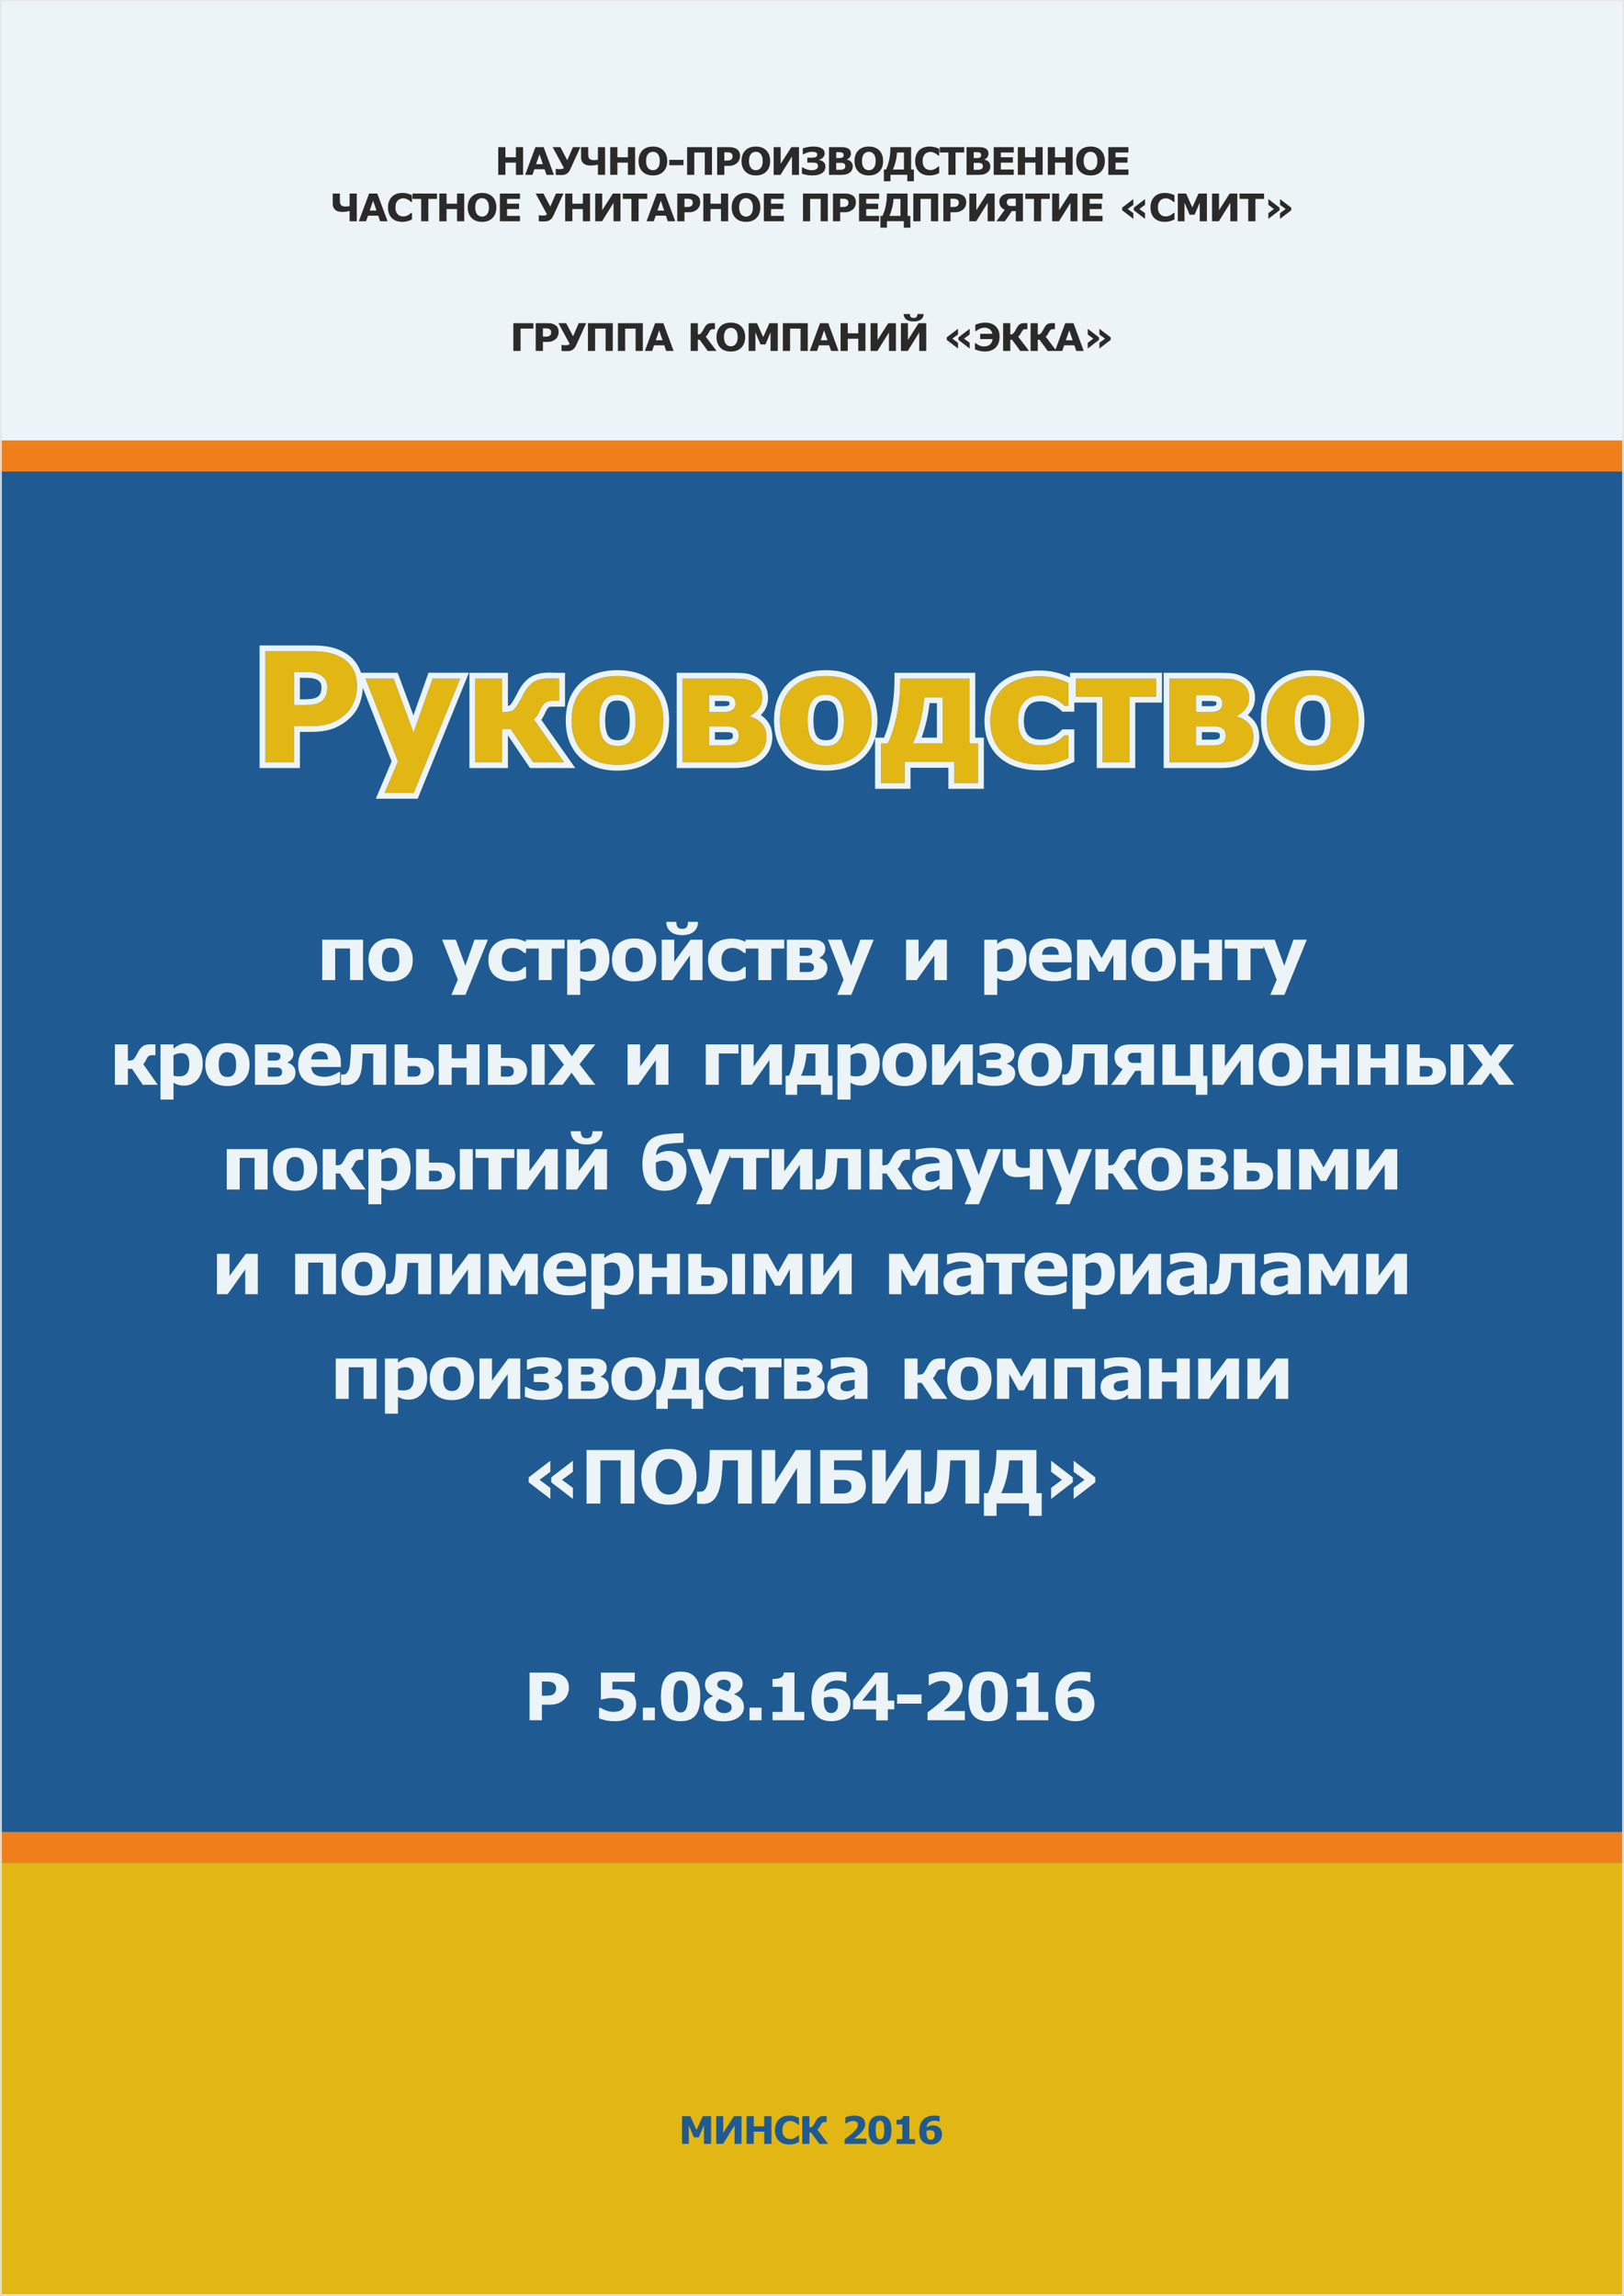
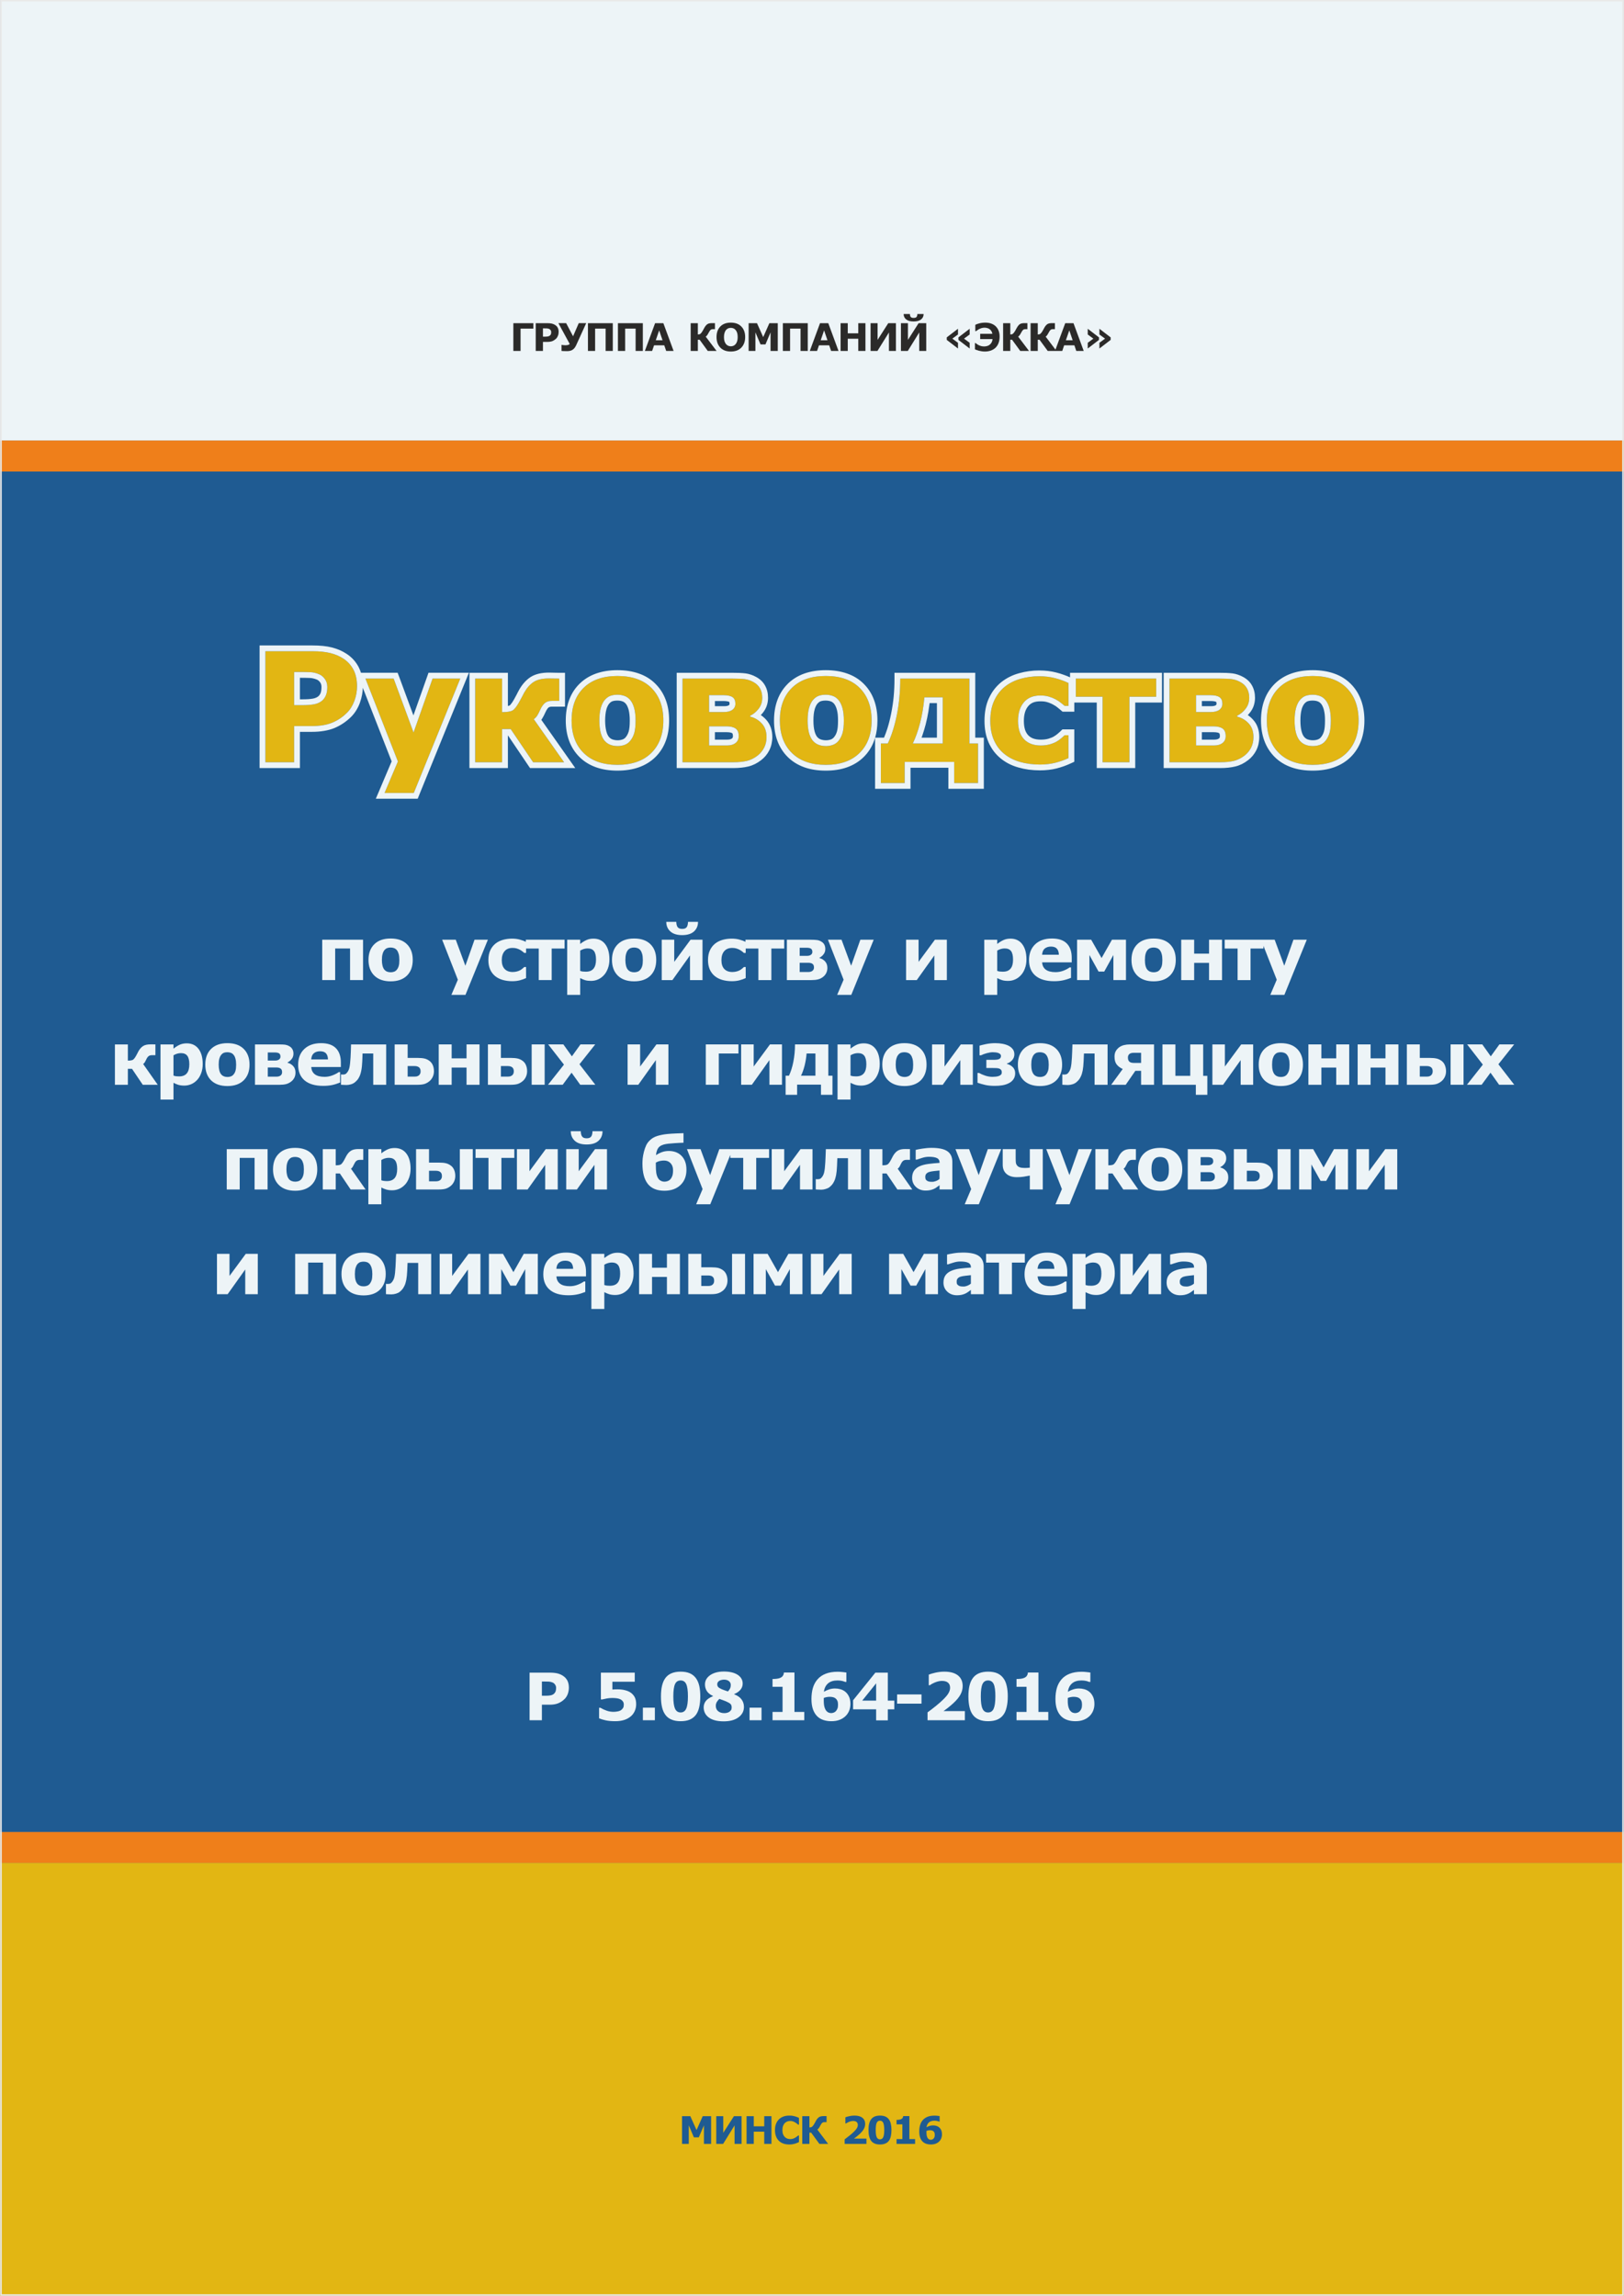
<svg xmlns="http://www.w3.org/2000/svg" xml:space="preserve" width="360px" height="509px" version="1.1" style="shape-rendering:geometricPrecision; text-rendering:geometricPrecision; image-rendering:optimizeQuality; fill-rule:evenodd; clip-rule:evenodd" viewBox="0 0 36000 50914">
  <rect x="0" y="0" width="36000" height="50914" fill="#808080" stroke="none" />
  <defs>
    <style type="text/css">
   
    .fil1 {fill:#EF7F1A}
    .fil2 {fill:#1F5B92}
    .fil3 {fill:#E2B613}
    .fil8 {fill:#E9E9E9}
    .fil0 {fill:#EDF4F7}
    .fil4 {fill:#2B2A29;fill-rule:nonzero}
    .fil7 {fill:#1F5B92;fill-rule:nonzero}
    .fil5 {fill:#E2B613;fill-rule:nonzero}
    .fil6 {fill:#EDF4F7;fill-rule:nonzero}
   
  </style>
  </defs>
  <g id="Слой_x0020_1">
    <g id="_1890346946464">
      <polygon class="fil0" points="0,0 36000,0 36000,9771 0,9771 " />
      <polygon class="fil1" points="0,9771 36000,9771 36000,10457 0,10457 " />
      <polygon class="fil2" points="0,10457 36000,10457 36000,40629 0,40629 " />
      <polygon class="fil1" points="0,40629 36000,40629 36000,41314 0,41314 " />
      <polygon class="fil3" points="0,41314 36000,41314 36000,50914 0,50914 " />
    </g>
-     <path class="fil4" d="M11594 3878l-159 0 0 -271 -233 0 0 271 -159 0 0 -615 159 0 0 225 233 0 0 -225 159 0 0 615zm683 0l-164 0 -43 -124 -226 0 -43 124 -161 0 227 -615 183 0 227 615zm-245 -237l-75 -219 -75 219 150 0zm833 -378l-225 492c-12,29 -27,51 -44,69 -17,17 -34,30 -52,38 -18,9 -36,14 -53,17 -18,2 -35,3 -52,3 -20,0 -42,0 -69,-1 -26,-1 -44,-2 -52,-3l0 -134 9 0c6,2 16,4 31,6 14,1 29,2 43,2 27,0 49,-3 66,-8 17,-5 27,-13 31,-21l-250 -460 173 0 152 291 126 -291 166 0zm547 615l-159 0 0 -228c-32,7 -59,12 -81,16 -23,3 -53,5 -90,5 -29,0 -55,-4 -79,-11 -25,-6 -46,-17 -65,-32 -18,-15 -33,-34 -43,-57 -11,-23 -16,-50 -16,-81l0 -227 159 0 0 146c0,24 1,44 3,60 2,17 8,31 17,44 9,12 22,22 39,28 16,6 40,10 70,10 11,0 25,-1 43,-3 18,-1 32,-2 43,-4l0 -281 159 0 0 615zm665 0l-159 0 0 -271 -233 0 0 271 -159 0 0 -615 159 0 0 225 233 0 0 -225 159 0 0 615zm713 -307c0,98 -28,176 -84,233 -56,58 -134,87 -233,87 -99,0 -177,-29 -233,-87 -57,-57 -85,-135 -85,-233 0,-99 28,-177 85,-235 56,-57 134,-86 233,-86 98,0 176,29 233,86 56,58 84,136 84,235zm-210 156c15,-19 27,-41 34,-67 8,-25 11,-55 11,-90 0,-37 -4,-68 -13,-94 -8,-26 -19,-47 -33,-63 -14,-16 -30,-28 -49,-36 -18,-7 -37,-11 -57,-11 -20,0 -39,4 -57,11 -18,7 -34,19 -49,35 -14,16 -25,37 -34,64 -8,27 -13,59 -13,95 0,36 5,68 13,93 8,26 20,47 33,63 14,17 30,29 49,36 18,8 38,12 58,12 20,0 40,-4 58,-12 19,-8 35,-20 49,-36zm571 -63l-316 0 0 -119 316 0 0 119zm631 214l-159 0 0 -496 -233 0 0 496 -159 0 0 -615 551 0 0 615zm623 -421c0,27 -5,54 -15,81 -10,26 -23,48 -41,66 -25,24 -52,43 -82,55 -30,12 -68,19 -113,19l-98 0 0 200 -159 0 0 -615 261 0c39,0 72,3 99,10 27,7 51,17 71,30 25,16 44,37 57,63 13,25 20,55 20,91zm-165 4c0,-18 -5,-32 -14,-45 -10,-12 -20,-21 -33,-26 -16,-7 -32,-10 -48,-11 -15,-1 -36,-1 -62,-1l-27 0 0 184 45 0c27,0 49,-2 66,-5 17,-4 32,-10 44,-20 10,-9 17,-19 22,-32 4,-12 7,-27 7,-44zm832 110c0,98 -28,176 -84,233 -56,58 -134,87 -233,87 -99,0 -177,-29 -233,-87 -57,-57 -85,-135 -85,-233 0,-99 28,-177 85,-235 56,-57 134,-86 233,-86 98,0 176,29 232,86 57,58 85,136 85,235zm-210 156c15,-19 27,-41 34,-67 7,-25 11,-55 11,-90 0,-37 -4,-68 -13,-94 -8,-26 -19,-47 -33,-63 -14,-16 -30,-28 -49,-36 -18,-7 -37,-11 -57,-11 -20,0 -39,4 -57,11 -18,7 -34,19 -49,35 -14,16 -25,37 -34,64 -8,27 -13,59 -13,95 0,36 5,68 13,93 8,26 20,47 33,63 14,17 30,29 49,36 18,8 38,12 58,12 20,0 40,-4 58,-12 19,-8 35,-20 49,-36zm849 151l-155 0 0 -409 -254 409 -152 0 0 -615 155 0 0 371 237 -371 169 0 0 615zm587 -183c0,30 -7,57 -19,81 -12,25 -30,45 -55,62 -25,17 -55,30 -90,40 -35,8 -78,13 -129,13 -44,0 -85,-4 -124,-11 -38,-7 -73,-17 -105,-29l0 -139 15 0c8,5 19,11 35,19 16,8 31,15 47,20 20,8 38,14 55,18 17,4 37,6 59,6 22,0 42,-2 60,-5 18,-4 33,-9 45,-17 14,-8 24,-17 31,-28 6,-10 10,-24 10,-41 0,-16 -3,-29 -8,-39 -5,-10 -12,-18 -22,-24 -11,-6 -23,-10 -39,-12 -15,-2 -33,-3 -54,-3l-114 0 0 -110 110 0c20,0 38,-2 53,-5 15,-3 27,-8 34,-14 9,-6 15,-14 18,-22 3,-8 5,-18 5,-30 0,-20 -11,-36 -31,-45 -21,-9 -49,-14 -85,-14 -21,0 -41,2 -59,6 -18,4 -36,9 -52,14 -18,7 -32,13 -43,18 -11,5 -22,11 -34,16l-16 0 0 -129c28,-11 63,-20 104,-28 40,-9 83,-13 127,-13 84,0 148,13 190,40 43,26 64,63 64,110 0,35 -12,65 -34,90 -23,26 -52,43 -89,51l0 7c15,2 31,7 47,13 17,6 32,15 45,26 14,12 26,26 34,43 9,17 14,39 14,65zm606 -5c0,29 -6,56 -18,79 -12,24 -28,43 -49,59 -25,18 -51,31 -80,39 -29,7 -66,11 -111,11l-269 0 0 -615 239 0c50,0 86,1 110,5 23,3 45,10 68,22 23,11 41,27 52,47 12,20 17,43 17,69 0,29 -7,56 -23,78 -16,23 -38,41 -67,53l0 4c41,8 72,24 96,49 23,25 35,58 35,100zm-203 -253c0,-11 -3,-21 -8,-31 -5,-10 -14,-18 -27,-23 -11,-4 -25,-7 -43,-7 -17,-1 -41,-1 -72,-1l-14 0 0 131 24 0c25,0 46,-1 64,-2 17,0 31,-3 41,-8 15,-6 24,-14 28,-24 5,-10 7,-22 7,-35zm38 250c0,-20 -4,-35 -11,-45 -8,-11 -21,-19 -39,-24 -12,-4 -29,-6 -50,-6 -22,0 -45,0 -68,0l-34 0 0 154 11 0c44,0 76,-1 95,-1 19,0 37,-4 53,-11 16,-7 28,-16 34,-27 6,-12 9,-25 9,-40zm838 -116c0,98 -28,176 -84,233 -56,58 -134,87 -233,87 -99,0 -177,-29 -233,-87 -56,-57 -85,-135 -85,-233 0,-99 29,-177 85,-235 56,-57 134,-86 233,-86 98,0 176,29 233,86 56,58 84,136 84,235zm-210 156c15,-19 27,-41 34,-67 8,-25 11,-55 11,-90 0,-37 -4,-68 -12,-94 -9,-26 -20,-47 -34,-63 -14,-16 -30,-28 -49,-36 -18,-7 -37,-11 -57,-11 -20,0 -39,4 -57,11 -18,7 -34,19 -49,35 -14,16 -25,37 -33,64 -9,27 -13,59 -13,95 0,36 4,68 12,93 9,26 20,47 33,63 14,17 30,29 49,36 18,8 38,12 58,12 21,0 40,-4 59,-12 18,-8 34,-20 48,-36zm892 293l-146 0 0 -143 -373 0 0 143 -146 0 0 -261 47 0c32,-67 56,-143 73,-227 17,-84 25,-174 25,-269l459 0 0 496 61 0 0 261zm-220 -261l0 -377 -153 0c-6,75 -16,144 -33,208 -16,63 -36,120 -60,169l246 0zm563 132c-46,0 -88,-7 -127,-20 -38,-14 -72,-34 -99,-61 -28,-27 -50,-60 -65,-100 -16,-40 -23,-86 -23,-139 0,-49 7,-93 22,-133 14,-40 36,-74 63,-102 27,-28 60,-49 100,-64 40,-15 83,-22 130,-22 26,0 49,1 70,4 21,3 40,7 58,12 18,5 35,11 50,17 15,7 28,13 39,18l0 150 -18 0c-8,-7 -17,-15 -29,-24 -12,-9 -25,-18 -40,-26 -15,-9 -32,-17 -49,-23 -18,-6 -37,-9 -57,-9 -22,0 -43,4 -64,11 -20,7 -38,19 -56,35 -16,16 -29,36 -39,62 -10,26 -15,58 -15,94 0,39 5,71 16,97 11,26 25,47 41,61 17,16 36,26 57,33 20,6 41,10 61,10 19,0 38,-3 57,-9 19,-6 37,-13 53,-23 13,-8 26,-17 37,-26 12,-9 21,-16 29,-23l16 0 0 147c-15,7 -30,13 -44,19 -14,7 -29,12 -44,16 -20,6 -39,10 -57,13 -18,3 -42,5 -73,5zm773 -509l-192 0 0 496 -159 0 0 -496 -192 0 0 -119 543 0 0 119zm579 308c0,29 -6,56 -18,79 -12,24 -29,43 -50,59 -24,18 -50,31 -80,39 -29,7 -66,11 -110,11l-269 0 0 -615 239 0c50,0 86,1 109,5 23,3 46,10 69,22 23,11 41,27 52,47 11,20 17,43 17,69 0,29 -8,56 -23,78 -16,23 -38,41 -67,53l0 4c40,8 72,24 96,49 23,25 35,58 35,100zm-203 -253c0,-11 -3,-21 -8,-31 -5,-10 -14,-18 -27,-23 -11,-4 -26,-7 -43,-7 -17,-1 -41,-1 -72,-1l-15 0 0 131 25 0c25,0 46,-1 64,-2 17,0 31,-3 41,-8 14,-6 24,-14 28,-24 4,-10 7,-22 7,-35zm38 250c0,-20 -4,-35 -12,-45 -7,-11 -20,-19 -38,-24 -12,-4 -29,-6 -51,-6 -21,0 -44,0 -67,0l-35 0 0 154 12 0c44,0 76,-1 95,-1 19,0 37,-4 53,-11 16,-7 27,-16 34,-27 6,-12 9,-25 9,-40zm685 191l-445 0 0 -615 445 0 0 119 -286 0 0 106 266 0 0 119 -266 0 0 152 286 0 0 119zm641 0l-159 0 0 -271 -233 0 0 271 -159 0 0 -615 159 0 0 225 233 0 0 -225 159 0 0 615zm665 0l-159 0 0 -271 -233 0 0 271 -159 0 0 -615 159 0 0 225 233 0 0 -225 159 0 0 615zm713 -307c0,98 -28,176 -84,233 -56,58 -134,87 -233,87 -99,0 -177,-29 -233,-87 -57,-57 -85,-135 -85,-233 0,-99 28,-177 85,-235 56,-57 134,-86 233,-86 98,0 176,29 232,86 57,58 85,136 85,235zm-210 156c15,-19 27,-41 34,-67 7,-25 11,-55 11,-90 0,-37 -4,-68 -13,-94 -8,-26 -19,-47 -33,-63 -14,-16 -30,-28 -49,-36 -18,-7 -37,-11 -57,-11 -20,0 -39,4 -57,11 -18,7 -34,19 -49,35 -14,16 -25,37 -34,64 -8,27 -13,59 -13,95 0,36 5,68 13,93 8,26 20,47 33,63 14,17 30,29 49,36 18,8 38,12 58,12 20,0 40,-4 58,-12 19,-8 35,-20 49,-36zm733 151l-445 0 0 -615 445 0 0 119 -286 0 0 106 266 0 0 119 -266 0 0 152 286 0 0 119zm-17110 1029l-159 0 0 -228c-31,7 -58,12 -81,16 -23,3 -53,5 -90,5 -28,0 -55,-4 -79,-11 -25,-6 -46,-17 -64,-32 -19,-15 -34,-34 -44,-57 -11,-23 -16,-50 -16,-81l0 -227 159 0 0 146c0,24 1,44 3,60 3,17 8,31 18,44 8,12 21,22 38,28 17,6 40,10 70,10 11,0 26,-1 43,-3 18,-1 32,-3 43,-5l0 -280 159 0 0 615zm683 0l-165 0 -42 -124 -227 0 -43 124 -160 0 227 -615 182 0 228 615zm-246 -237l-75 -219 -75 219 150 0zm569 250c-45,0 -88,-7 -126,-20 -39,-14 -73,-34 -100,-61 -28,-27 -50,-60 -65,-100 -15,-40 -23,-87 -23,-139 0,-49 7,-93 22,-133 14,-40 36,-74 64,-102 26,-28 60,-49 99,-64 40,-15 83,-22 130,-22 26,0 49,1 70,4 21,3 40,7 58,12 18,5 35,11 50,17 15,7 28,13 39,18l0 150 -18 0c-7,-7 -17,-15 -29,-24 -12,-9 -25,-18 -40,-26 -15,-9 -31,-17 -49,-23 -18,-6 -37,-9 -57,-9 -22,0 -43,4 -63,11 -21,7 -39,19 -56,35 -17,16 -30,36 -40,62 -10,26 -15,58 -15,94 0,39 6,71 16,97 11,26 25,46 42,61 16,16 35,26 56,33 21,6 41,9 61,9 19,0 39,-2 57,-8 19,-6 37,-14 53,-23 13,-8 26,-17 37,-26 12,-9 21,-16 29,-23l16 0 0 147c-15,7 -30,13 -44,19 -14,7 -29,12 -44,16 -20,6 -39,10 -57,13 -17,3 -42,5 -73,5zm773 -509l-192 0 0 496 -159 0 0 -496 -192 0 0 -119 543 0 0 119zm604 496l-160 0 0 -271 -232 0 0 271 -160 0 0 -615 160 0 0 225 232 0 0 -225 160 0 0 615zm712 -307c0,98 -28,176 -84,233 -56,58 -134,87 -233,87 -99,0 -177,-29 -233,-87 -56,-57 -85,-135 -85,-233 0,-99 29,-177 85,-235 56,-57 134,-86 233,-86 98,0 176,29 233,86 56,58 84,136 84,235zm-210 155c15,-18 27,-40 34,-66 8,-25 11,-55 11,-90 0,-37 -4,-68 -12,-94 -9,-26 -20,-47 -34,-63 -14,-16 -30,-28 -49,-36 -18,-7 -37,-11 -57,-11 -20,0 -39,3 -57,11 -18,7 -34,19 -49,35 -14,16 -25,37 -33,64 -9,27 -13,59 -13,95 0,36 4,68 12,93 9,26 20,47 33,63 14,17 30,29 49,36 18,8 38,12 58,12 21,0 40,-4 59,-12 18,-8 34,-20 48,-37zm734 152l-446 0 0 -615 446 0 0 119 -287 0 0 106 266 0 0 119 -266 0 0 152 287 0 0 119zm964 -615l-224 492c-13,28 -28,51 -45,69 -17,17 -34,30 -52,38 -18,9 -35,14 -53,17 -17,2 -35,3 -52,3 -19,0 -42,0 -69,-1 -26,-1 -43,-2 -52,-3l0 -134 9 0c6,2 16,4 31,5 14,2 29,3 43,3 27,0 49,-3 66,-8 17,-6 27,-13 31,-21l-249 -460 172 0 152 290 126 -290 166 0zm590 615l-160 0 0 -271 -232 0 0 271 -160 0 0 -615 160 0 0 225 232 0 0 -225 160 0 0 615zm675 0l-155 0 0 -409 -254 409 -152 0 0 -615 155 0 0 370 237 -370 169 0 0 615zm593 -496l-192 0 0 496 -159 0 0 -496 -192 0 0 -119 543 0 0 119zm620 496l-164 0 -43 -124 -226 0 -43 124 -160 0 227 -615 182 0 227 615zm-245 -237l-75 -219 -75 219 150 0zm799 -184c0,27 -5,54 -14,81 -10,26 -24,48 -42,66 -24,24 -51,42 -82,55 -30,12 -67,19 -112,19l-99 0 0 200 -159 0 0 -615 261 0c40,0 72,3 99,10 27,7 51,17 72,30 25,16 43,37 57,63 13,25 19,55 19,91zm-165 4c0,-18 -5,-33 -14,-45 -9,-13 -20,-21 -32,-26 -17,-7 -33,-11 -48,-11 -16,-1 -37,-1 -63,-1l-27 0 0 184 46 0c26,0 48,-2 66,-5 17,-4 32,-10 43,-20 10,-9 18,-19 22,-32 5,-12 7,-27 7,-44zm785 417l-159 0 0 -271 -233 0 0 271 -159 0 0 -615 159 0 0 225 233 0 0 -225 159 0 0 615zm713 -307c0,98 -28,176 -84,233 -56,58 -134,87 -233,87 -99,0 -177,-29 -233,-87 -57,-57 -85,-135 -85,-233 0,-99 28,-177 85,-235 56,-57 134,-86 233,-86 98,0 176,29 233,86 56,58 84,136 84,235zm-210 155c15,-18 27,-40 34,-66 8,-25 11,-55 11,-90 0,-37 -4,-68 -13,-94 -8,-26 -19,-47 -33,-63 -14,-16 -30,-28 -49,-36 -18,-7 -37,-11 -57,-11 -20,0 -39,3 -57,11 -18,7 -34,19 -49,35 -14,16 -25,37 -34,64 -8,27 -13,59 -13,95 0,36 5,68 13,93 8,26 20,47 33,63 14,17 30,29 49,36 18,8 38,12 58,12 20,0 40,-4 58,-12 19,-8 35,-20 49,-37zm733 152l-445 0 0 -615 445 0 0 119 -286 0 0 106 266 0 0 119 -266 0 0 152 286 0 0 119zm974 0l-159 0 0 -496 -233 0 0 496 -159 0 0 -615 551 0 0 615zm622 -421c0,27 -4,54 -14,81 -10,26 -23,48 -41,66 -25,24 -52,42 -82,55 -30,12 -68,19 -113,19l-98 0 0 200 -160 0 0 -615 262 0c39,0 72,3 99,10 27,7 50,17 71,30 25,16 44,37 57,63 13,25 19,55 19,91zm-165 4c0,-18 -4,-33 -14,-45 -9,-13 -20,-21 -32,-26 -16,-7 -32,-11 -48,-11 -16,-1 -36,-1 -62,-1l-27 0 0 184 45 0c27,0 49,-2 66,-5 17,-4 32,-10 44,-20 10,-9 17,-19 22,-32 4,-12 6,-27 6,-44zm680 417l-445 0 0 -615 445 0 0 119 -286 0 0 106 266 0 0 119 -266 0 0 152 286 0 0 119zm693 142l-145 0 0 -144 -374 0 0 144 -145 0 0 -261 46 0c32,-67 56,-143 73,-227 17,-84 25,-174 25,-269l459 0 0 496 61 0 0 261zm-220 -261l0 -377 -153 0c-5,75 -16,144 -33,208 -16,63 -36,120 -59,169l245 0zm837 119l-160 0 0 -496 -232 0 0 496 -160 0 0 -615 552 0 0 615zm622 -421c0,27 -5,54 -14,81 -10,26 -24,48 -42,66 -24,24 -52,42 -82,55 -30,12 -67,19 -112,19l-99 0 0 200 -159 0 0 -615 261 0c39,0 72,3 99,10 27,7 51,17 71,30 25,16 44,37 57,63 13,25 20,55 20,91zm-165 4c0,-18 -5,-33 -14,-45 -9,-13 -20,-21 -32,-26 -17,-7 -33,-11 -48,-11 -16,-1 -37,-1 -63,-1l-27 0 0 184 45 0c27,0 49,-2 66,-5 18,-4 32,-10 44,-20 10,-9 18,-19 22,-32 5,-12 7,-27 7,-44zm795 417l-155 0 0 -409 -254 409 -152 0 0 -615 155 0 0 370 237 -370 169 0 0 615zm627 0l-159 0 0 -226 -86 0 -155 226 -187 0 183 -255c-37,-16 -66,-39 -87,-68 -21,-29 -32,-67 -32,-115 0,-31 7,-59 21,-82 14,-23 32,-42 53,-57 19,-13 42,-23 69,-29 26,-6 57,-9 92,-9l288 0 0 615zm-159 -338l0 -164 -78 0c-24,0 -42,1 -55,2 -13,2 -25,7 -37,16 -9,7 -17,16 -22,27 -5,11 -7,23 -7,37 0,13 3,26 8,37 5,11 12,20 22,27 10,8 22,14 36,16 14,1 33,2 56,2l77 0zm755 -158l-192 0 0 496 -159 0 0 -496 -193 0 0 -119 544 0 0 119zm613 496l-155 0 0 -409 -254 409 -152 0 0 -615 155 0 0 370 237 -370 169 0 0 615zm557 0l-445 0 0 -615 445 0 0 119 -286 0 0 106 266 0 0 119 -266 0 0 152 286 0 0 119zm682 -53l-249 -192 0 -56 249 -191 0 127 -125 93 125 92 0 127zm259 0l-249 -192 0 -56 249 -191 0 127 -125 93 125 92 0 127zm435 66c-45,0 -88,-7 -126,-20 -39,-14 -73,-34 -100,-61 -28,-27 -50,-60 -65,-100 -15,-40 -23,-87 -23,-139 0,-49 7,-93 22,-133 14,-40 36,-74 64,-102 26,-28 60,-49 99,-64 40,-15 83,-22 130,-22 26,0 49,1 70,4 21,3 40,7 58,12 18,5 35,11 50,17 15,7 28,13 39,18l0 150 -18 0c-7,-7 -17,-15 -29,-24 -12,-9 -25,-18 -40,-26 -15,-9 -31,-17 -49,-23 -18,-6 -37,-9 -57,-9 -22,0 -43,4 -63,11 -21,7 -39,19 -56,35 -17,16 -30,36 -40,62 -10,26 -15,58 -15,94 0,39 6,71 16,97 11,26 25,46 42,61 16,16 35,26 56,33 21,6 41,9 61,9 19,0 39,-2 57,-8 19,-6 37,-14 53,-23 13,-8 26,-17 37,-26 12,-9 21,-16 29,-23l16 0 0 147c-15,7 -30,13 -44,19 -14,7 -29,12 -44,16 -20,6 -39,10 -57,13 -17,3 -42,5 -73,5zm937 -13l-159 0 0 -412 -114 267 -109 0 -114 -267 0 412 -149 0 0 -615 184 0 138 308 137 -308 186 0 0 615zm675 0l-155 0 0 -409 -255 409 -151 0 0 -615 155 0 0 370 237 -370 169 0 0 615zm593 -496l-192 0 0 496 -159 0 0 -496 -193 0 0 -119 544 0 0 119zm603 251l-249 192 0 -127 125 -92 -125 -93 0 -127 249 191 0 56zm-259 0l-249 192 0 -127 125 -92 -125 -93 0 -127 249 191 0 56z" />
    <path class="fil4" d="M11822 7287l-284 0 0 496 -160 0 0 -616 444 0 0 120zm560 74c0,28 -4,55 -14,81 -10,27 -23,49 -41,67 -25,24 -52,42 -82,55 -30,12 -68,18 -113,18l-98 0 0 201 -160 0 0 -616 262 0c39,0 72,4 99,10 26,7 50,17 71,31 25,16 44,37 57,62 13,26 19,56 19,91zm-165 4c0,-17 -4,-32 -14,-44 -9,-13 -20,-22 -32,-27 -16,-6 -32,-10 -48,-11 -16,0 -36,-1 -62,-1l-27 0 0 184 45 0c27,0 49,-2 66,-5 17,-3 32,-10 44,-20 10,-8 17,-19 22,-31 4,-12 6,-27 6,-45zm776 -198l-224 493c-13,28 -28,51 -44,68 -17,18 -35,31 -52,39 -18,8 -36,14 -53,16 -18,3 -35,4 -53,4 -19,0 -42,0 -68,-1 -27,-1 -44,-2 -53,-3l0 -134 10 0c6,2 16,3 30,5 15,2 29,3 43,3 28,0 50,-3 67,-9 16,-5 27,-12 31,-21l-250 -460 172 0 153 291 126 -291 165 0zm590 616l-159 0 0 -496 -233 0 0 496 -159 0 0 -616 551 0 0 616zm666 0l-160 0 0 -496 -232 0 0 496 -160 0 0 -616 552 0 0 616zm682 0l-164 0 -43 -125 -226 0 -43 125 -161 0 227 -616 183 0 227 616zm-245 -237l-75 -219 -75 219 150 0zm1198 237l-195 0 -181 -249 -39 0 0 249 -159 0 0 -616 159 0 0 251c13,-1 24,-2 32,-4 9,-2 16,-6 24,-11 7,-6 15,-14 24,-25 8,-10 17,-24 26,-40 6,-10 13,-22 20,-35 7,-14 13,-25 18,-34 21,-37 44,-64 67,-80 23,-16 59,-23 106,-23 14,0 27,0 38,0 11,1 19,1 24,1l0 133 -46 0c-22,0 -40,6 -52,18 -13,11 -26,32 -42,61 -15,29 -27,49 -37,61 -9,12 -19,20 -28,25l241 318zm634 -308c0,98 -29,176 -85,234 -56,58 -134,87 -233,87 -99,0 -177,-29 -233,-87 -56,-58 -84,-136 -84,-234 0,-99 28,-177 84,-234 56,-58 134,-86 233,-86 99,0 176,28 233,86 56,57 85,135 85,234zm-211 156c15,-19 27,-41 34,-66 8,-26 11,-56 11,-90 0,-37 -4,-69 -12,-95 -9,-25 -20,-46 -34,-62 -14,-17 -30,-29 -48,-36 -19,-8 -38,-11 -58,-11 -20,0 -39,3 -57,10 -17,8 -34,19 -49,36 -13,15 -25,37 -33,64 -9,27 -13,58 -13,94 0,37 4,68 12,94 9,26 20,47 34,63 13,16 29,28 48,36 18,8 38,12 58,12 21,0 40,-4 59,-12 18,-8 34,-20 48,-37zm934 152l-160 0 0 -412 -113 267 -109 0 -114 -267 0 412 -150 0 0 -616 185 0 138 309 137 -309 186 0 0 616zm665 0l-160 0 0 -496 -232 0 0 496 -160 0 0 -616 552 0 0 616zm682 0l-164 0 -43 -125 -226 0 -43 125 -161 0 227 -616 183 0 227 616zm-245 -237l-75 -219 -75 219 150 0zm842 237l-159 0 0 -271 -233 0 0 271 -159 0 0 -616 159 0 0 225 233 0 0 -225 159 0 0 616zm676 0l-155 0 0 -410 -255 410 -152 0 0 -616 155 0 0 371 237 -371 170 0 0 616zm672 0l-155 0 0 -410 -254 410 -152 0 0 -616 155 0 0 371 237 -371 169 0 0 616zm-58 -819c0,51 -20,92 -58,121 -39,30 -93,44 -164,44 -70,0 -124,-14 -163,-44 -38,-29 -58,-70 -58,-121l139 0c1,31 7,53 19,66 12,14 33,20 63,20 31,0 52,-6 64,-20 12,-14 18,-36 19,-66l139 0zm762 765l-249 -191 0 -56 249 -191 0 127 -125 92 125 92 0 127zm259 0l-249 -191 0 -56 249 -191 0 127 -125 92 125 92 0 127zm579 -491c27,27 49,59 63,97 15,38 22,82 22,131 0,53 -8,100 -24,142 -16,43 -39,77 -67,104 -28,27 -62,47 -102,62 -40,14 -85,22 -134,22 -26,0 -50,-2 -73,-6 -22,-3 -42,-7 -60,-12 -19,-5 -37,-11 -52,-17 -16,-5 -27,-10 -35,-13l0 -140 15 0c8,7 18,15 30,24 12,8 25,16 39,23 17,8 35,14 54,20 19,5 42,8 68,8 18,0 38,-3 59,-8 21,-5 40,-14 56,-26 18,-12 33,-29 45,-50 13,-20 21,-47 24,-79l-274 0 0 -117 270 0c-4,-25 -12,-46 -23,-63 -12,-17 -25,-31 -41,-42 -16,-11 -33,-19 -51,-23 -19,-5 -37,-8 -56,-8 -23,0 -44,3 -63,8 -20,6 -38,13 -55,21 -16,8 -29,16 -41,25 -12,9 -22,16 -30,22l-18 0 0 -140c15,-7 30,-13 43,-18 13,-4 30,-10 51,-15 17,-5 37,-8 60,-11 23,-3 46,-4 70,-4 47,0 91,7 129,21 39,14 73,34 101,62zm737 545l-194 0 -182 -249 -39 0 0 249 -159 0 0 -616 159 0 0 251c13,-1 24,-2 32,-4 9,-2 17,-6 24,-11 7,-6 15,-14 24,-25 8,-10 17,-24 27,-40 5,-10 12,-22 19,-35 7,-14 14,-25 19,-34 21,-37 43,-64 66,-80 24,-16 59,-23 106,-23 14,0 27,0 38,0 11,1 19,1 24,1l0 133 -45 0c-23,0 -40,6 -53,18 -12,11 -26,32 -41,61 -15,29 -28,49 -38,61 -9,12 -19,20 -28,25l241 318zm609 0l-194 0 -182 -249 -39 0 0 249 -159 0 0 -616 159 0 0 251c13,-1 24,-2 33,-4 8,-2 16,-6 23,-11 8,-6 16,-14 24,-25 9,-10 17,-24 27,-40 6,-10 12,-22 20,-35 7,-14 13,-25 18,-34 21,-37 43,-64 67,-80 23,-16 58,-23 106,-23 14,0 26,0 37,0 11,1 19,1 25,1l0 133 -46 0c-23,0 -40,6 -53,18 -12,11 -26,32 -41,61 -15,29 -28,49 -37,61 -10,12 -19,20 -28,25l240 318zm604 0l-165 0 -42 -125 -227 0 -42 125 -161 0 227 -616 183 0 227 616zm-245 -237l-75 -219 -76 219 151 0zm842 -8l-249 191 0 -127 125 -92 -125 -92 0 -127 249 191 0 56zm-259 0l-249 191 0 -127 125 -92 -125 -92 0 -127 249 191 0 56z" />
    <g>
      <path class="fil5" d="M7912 15219c0,110 -19,218 -58,323 -39,105 -93,194 -165,265 -98,98 -207,170 -328,220 -120,50 -270,75 -450,75l-394 0 0 802 -637 0 0 -2462 1045 0c157,0 288,14 396,41 107,27 203,67 285,121 99,65 175,149 228,250 52,101 78,223 78,365zm-660 15c0,-69 -19,-129 -56,-179 -38,-50 -80,-85 -130,-104 -66,-27 -129,-42 -191,-44 -63,-3 -146,-4 -250,-4l-108 0 0 735 180 0c108,0 196,-7 265,-20 69,-13 128,-40 175,-79 40,-35 69,-78 87,-126 19,-49 28,-109 28,-179zm1913 1010l422 -1196 614 0 -1031 2537 -648 0 296 -698 -720 -1839 625 0 442 1196zm3338 660l-687 0 -497 -735 -191 0 0 735 -596 0 0 -1856 596 0 0 745c110,-1 186,-13 228,-35 43,-23 91,-83 146,-180 16,-28 37,-65 60,-110 23,-45 41,-80 54,-104 61,-108 131,-188 213,-241 80,-52 193,-78 338,-78 42,0 86,0 133,2 47,1 78,1 95,1l0 495 -162 0c-66,0 -118,16 -157,49 -39,34 -73,83 -102,148 -24,54 -47,97 -66,128 -20,32 -46,59 -77,81l672 955zm2201 -927c0,305 -89,546 -267,721 -178,176 -428,264 -751,264 -322,0 -572,-88 -750,-264 -178,-175 -267,-416 -267,-721 0,-307 89,-548 268,-724 180,-175 429,-262 749,-262 325,0 575,88 752,264 177,177 266,417 266,722zm-733 450c39,-48 68,-104 88,-171 19,-66 29,-158 29,-276 0,-108 -11,-200 -30,-273 -20,-73 -48,-132 -83,-176 -35,-45 -78,-77 -128,-96 -50,-18 -103,-28 -161,-28 -57,0 -108,8 -153,23 -45,16 -88,46 -128,92 -37,43 -66,102 -88,177 -21,75 -32,168 -32,281 0,101 10,189 28,263 19,74 46,133 83,179 36,42 77,74 127,93 49,20 105,30 168,30 54,0 106,-9 156,-27 49,-18 90,-48 124,-91zm3021 -82c0,89 -18,168 -54,237 -36,70 -84,127 -143,174 -75,58 -154,97 -237,118 -84,20 -183,30 -297,30l-1132 0 0 -1856 1084 0c136,0 236,5 300,13 64,9 126,31 188,65 65,35 114,82 147,141 32,58 49,128 49,208 0,92 -26,172 -79,241 -52,69 -116,122 -190,158l0 18c103,26 189,76 259,153 70,76 105,176 105,300zm-691 -738c0,-69 -21,-117 -63,-146 -42,-29 -109,-44 -202,-44l-318 0 0 373 328 0c82,0 145,-16 189,-49 44,-33 66,-77 66,-134zm74 719c0,-81 -22,-136 -68,-169 -46,-32 -114,-49 -203,-49l-386 0 0 424 396 0c82,0 146,-19 192,-56 46,-36 69,-87 69,-150zm2947 -349c0,305 -89,546 -267,721 -178,176 -428,264 -750,264 -323,0 -573,-88 -751,-264 -178,-175 -267,-416 -267,-721 0,-307 90,-548 269,-724 179,-175 428,-262 749,-262 324,0 575,88 751,264 178,177 266,417 266,722zm-732 450c39,-48 67,-104 87,-171 19,-66 29,-158 29,-276 0,-108 -10,-200 -30,-273 -20,-73 -47,-132 -83,-176 -35,-45 -78,-77 -128,-96 -49,-18 -103,-28 -160,-28 -58,0 -109,8 -154,23 -45,16 -88,46 -128,92 -37,43 -66,102 -88,177 -21,75 -32,168 -32,281 0,101 10,189 28,263 19,74 47,133 83,179 36,42 78,74 127,93 49,20 105,30 169,30 54,0 105,-9 155,-27 49,-18 91,-48 125,-91zm3091 938l-528 0 0 -468 -1098 0 0 468 -528 0 0 -877 153 0c84,-174 151,-387 202,-638 50,-252 75,-519 75,-802l1534 0 0 1440 190 0 0 877zm-782 -877l0 -1023 -407 0c-18,203 -50,392 -95,567 -45,174 -99,326 -162,456l664 0zm2156 467c-162,0 -309,-19 -443,-58 -134,-39 -251,-98 -350,-179 -98,-80 -174,-181 -228,-304 -54,-122 -81,-265 -81,-429 0,-174 29,-323 87,-448 58,-126 138,-230 242,-313 100,-78 216,-136 347,-172 131,-36 267,-55 408,-55 127,0 244,14 351,42 107,27 206,63 299,108l0 507 -84 0c-23,-19 -51,-42 -84,-68 -32,-27 -72,-53 -119,-78 -45,-24 -95,-44 -149,-60 -54,-16 -117,-24 -188,-24 -158,0 -280,50 -365,151 -86,102 -129,238 -129,411 0,179 44,314 132,407 87,92 211,139 372,139 75,0 142,-9 202,-26 60,-17 110,-38 150,-61 37,-22 70,-45 98,-69 29,-24 56,-48 80,-71l84 0 0 507c-94,44 -191,78 -293,104 -102,26 -215,39 -339,39zm2577 -1504l-593 0 0 1453 -596 0 0 -1453 -593 0 0 -403 1782 0 0 403zm2157 894c0,89 -18,168 -53,237 -36,70 -84,127 -144,174 -75,58 -154,97 -237,118 -83,20 -182,30 -297,30l-1131 0 0 -1856 1084 0c136,0 235,5 300,13 64,9 126,31 188,65 65,35 114,82 146,141 33,58 50,128 50,208 0,92 -26,172 -79,241 -52,69 -116,122 -190,158l0 18c103,26 188,76 258,153 70,76 105,176 105,300zm-690 -738c0,-69 -21,-117 -63,-146 -42,-29 -109,-44 -202,-44l-318 0 0 373 328 0c82,0 144,-16 189,-49 44,-33 66,-77 66,-134zm74 719c0,-81 -23,-136 -68,-169 -46,-32 -114,-49 -203,-49l-386 0 0 424 396 0c82,0 145,-19 192,-56 46,-36 69,-87 69,-150zm2947 -349c0,305 -89,546 -267,721 -178,176 -428,264 -751,264 -322,0 -572,-88 -750,-264 -178,-175 -267,-416 -267,-721 0,-307 89,-548 268,-724 180,-175 429,-262 749,-262 325,0 575,88 752,264 177,177 266,417 266,722zm-733 450c39,-48 68,-104 88,-171 19,-66 29,-158 29,-276 0,-108 -11,-200 -30,-273 -20,-73 -48,-132 -83,-176 -35,-45 -78,-77 -128,-96 -49,-18 -103,-28 -161,-28 -57,0 -108,8 -153,23 -45,16 -88,46 -128,92 -37,43 -66,102 -88,177 -21,75 -32,168 -32,281 0,101 10,189 28,263 19,74 47,133 83,179 36,42 78,74 127,93 49,20 105,30 168,30 55,0 106,-9 156,-27 49,-18 90,-48 124,-91z" />
      <path id="1" class="fil0" d="M8040 15253c-2,51 -7,101 -16,151 -11,61 -27,121 -49,182l0 1c-22,60 -50,116 -82,168 -32,52 -70,100 -113,143l-1 1c-55,54 -113,101 -174,142 -62,42 -127,76 -195,105 -69,28 -146,49 -231,63 -83,14 -172,21 -268,21l-266 0 0 674 0 129 -128 0 -637 0 -129 0 0 -129 0 -2462 0 -128 129 0 1045 0c167,0 309,14 427,44 59,15 116,34 171,57 54,23 105,51 153,82l0 0c59,38 111,82 156,131 46,51 84,106 116,166l0 1c20,39 37,81 51,125l99 0 625 0 89 0 32 84 318 862 304 -860 30 -86 91 0 614 0 191 0 -72 177 -1031 2536 -32 80 -87 0 -648 0 -194 0 76 -178 275 -650 -639 -1632zm-128 -34c0,110 -19,218 -58,323 -39,105 -93,194 -165,265 -98,98 -207,170 -328,220 -120,50 -270,75 -450,75l-394 0 0 802 -637 0 0 -2462 1045 0c157,0 288,14 396,41 107,27 203,67 285,121 99,65 175,149 228,250 52,101 78,223 78,365zm-660 15c0,-69 -19,-129 -56,-179 -38,-50 -80,-85 -130,-104 -66,-27 -129,-42 -191,-44 -63,-3 -146,-4 -250,-4l-108 0 0 735 180 0c108,0 196,-7 265,-20 69,-13 128,-40 175,-79 40,-35 69,-78 87,-126 19,-49 28,-109 28,-179zm1913 1010l422 -1196 614 0 -1031 2537 -648 0 296 -698 -720 -1839 625 0 442 1196zm3338 660l-687 0 -497 -735 -191 0 0 735 -596 0 0 -1856 596 0 0 745c110,-1 186,-13 228,-35 43,-23 91,-83 146,-180 16,-28 37,-65 60,-110 23,-45 41,-80 54,-104 61,-108 131,-188 213,-241 80,-52 193,-78 338,-78 42,0 86,0 133,2 47,1 78,1 95,1l0 495 -162 0c-66,0 -118,16 -157,49 -39,34 -73,83 -102,148 -24,54 -47,97 -66,128 -20,32 -46,59 -77,81l672 955zm2201 -927c0,305 -89,546 -267,721 -178,176 -428,264 -751,264 -322,0 -572,-88 -750,-264 -178,-175 -267,-416 -267,-721 0,-307 89,-548 268,-724 180,-175 429,-262 749,-262 325,0 575,88 752,264 177,177 266,417 266,722zm-733 450c39,-48 68,-104 88,-171 19,-66 29,-158 29,-276 0,-108 -11,-200 -30,-273 -20,-73 -48,-132 -83,-176 -35,-45 -78,-77 -128,-96 -50,-18 -103,-28 -161,-28 -57,0 -108,8 -153,23 -45,16 -88,46 -128,92 -37,43 -66,102 -88,177 -21,75 -32,168 -32,281 0,101 10,189 28,263 19,74 46,133 83,179 36,42 77,74 127,93 49,20 105,30 168,30 54,0 106,-9 156,-27 49,-18 90,-48 124,-91zm3021 -82c0,89 -18,168 -54,237 -36,70 -84,127 -143,174 -75,58 -154,97 -237,118 -84,20 -183,30 -297,30l-1132 0 0 -1856 1084 0c136,0 236,5 300,13 64,9 126,31 188,65 65,35 114,82 147,141 32,58 49,128 49,208 0,92 -26,172 -79,241 -52,69 -116,122 -190,158l0 18c103,26 189,76 259,153 70,76 105,176 105,300zm-691 -738c0,-69 -21,-117 -63,-146 -42,-29 -109,-44 -202,-44l-318 0 0 373 328 0c82,0 145,-16 189,-49 44,-33 66,-77 66,-134zm74 719c0,-81 -22,-136 -68,-169 -46,-32 -114,-49 -203,-49l-386 0 0 424 396 0c82,0 146,-19 192,-56 46,-36 69,-87 69,-150zm2947 -349c0,305 -89,546 -267,721 -178,176 -428,264 -750,264 -323,0 -573,-88 -751,-264 -178,-175 -267,-416 -267,-721 0,-307 90,-548 269,-724 179,-175 428,-262 749,-262 324,0 575,88 751,264 178,177 266,417 266,722zm-732 450c39,-48 67,-104 87,-171 19,-66 29,-158 29,-276 0,-108 -10,-200 -30,-273 -20,-73 -47,-132 -83,-176 -35,-45 -78,-77 -128,-96 -49,-18 -103,-28 -160,-28 -58,0 -109,8 -154,23 -45,16 -88,46 -128,92 -37,43 -66,102 -88,177 -21,75 -32,168 -32,281 0,101 10,189 28,263 19,74 47,133 83,179 36,42 78,74 127,93 49,20 105,30 169,30 54,0 105,-9 155,-27 49,-18 91,-48 125,-91zm3091 938l-528 0 0 -468 -1098 0 0 468 -528 0 0 -877 153 0c84,-174 151,-387 202,-638 50,-252 75,-519 75,-802l1534 0 0 1440 190 0 0 877zm-782 -877l0 -1023 -407 0c-18,203 -50,392 -95,567 -45,174 -99,326 -162,456l664 0zm2156 467c-162,0 -309,-19 -443,-58 -134,-39 -251,-98 -350,-179 -98,-80 -174,-181 -228,-304 -54,-122 -81,-265 -81,-429 0,-174 29,-323 87,-448 58,-126 138,-230 242,-313 100,-78 216,-136 347,-172 131,-36 267,-55 408,-55 127,0 244,14 351,42 107,27 206,63 299,108l0 507 -84 0c-23,-19 -51,-42 -84,-68 -32,-27 -72,-53 -119,-78 -45,-24 -95,-44 -149,-60 -54,-16 -117,-24 -188,-24 -158,0 -280,50 -365,151 -86,102 -129,238 -129,411 0,179 44,314 132,407 87,92 211,139 372,139 75,0 142,-9 202,-26 60,-17 110,-38 150,-61 37,-22 70,-45 98,-69 29,-24 56,-48 80,-71l84 0 0 507c-94,44 -191,78 -293,104 -102,26 -215,39 -339,39zm2577 -1504l-593 0 0 1453 -596 0 0 -1453 -593 0 0 -403 1782 0 0 403zm2157 894c0,89 -18,168 -53,237 -36,70 -84,127 -144,174 -75,58 -154,97 -237,118 -83,20 -182,30 -297,30l-1131 0 0 -1856 1084 0c136,0 235,5 300,13 64,9 126,31 188,65 65,35 114,82 146,141 33,58 50,128 50,208 0,92 -26,172 -79,241 -52,69 -116,122 -190,158l0 18c103,26 188,76 258,153 70,76 105,176 105,300zm-690 -738c0,-69 -21,-117 -63,-146 -42,-29 -109,-44 -202,-44l-318 0 0 373 328 0c82,0 144,-16 189,-49 44,-33 66,-77 66,-134zm74 719c0,-81 -23,-136 -68,-169 -46,-32 -114,-49 -203,-49l-386 0 0 424 396 0c82,0 145,-19 192,-56 46,-36 69,-87 69,-150zm2947 -349c0,305 -89,546 -267,721 -178,176 -428,264 -751,264 -322,0 -572,-88 -750,-264 -178,-175 -267,-416 -267,-721 0,-307 89,-548 268,-724 180,-175 429,-262 749,-262 325,0 575,88 752,264 177,177 266,417 266,722zm-733 450c39,-48 68,-104 88,-171 19,-66 29,-158 29,-276 0,-108 -11,-200 -30,-273 -20,-73 -48,-132 -83,-176 -35,-45 -78,-77 -128,-96 -49,-18 -103,-28 -161,-28 -57,0 -108,8 -153,23 -45,16 -88,46 -128,92 -37,43 -66,102 -88,177 -21,75 -32,168 -32,281 0,101 10,189 28,263 19,74 47,133 83,179 36,42 78,74 127,93 49,20 105,30 168,30 55,0 106,-9 156,-27 49,-18 90,-48 124,-91zm-22264 -1193c0,-22 -3,-42 -8,-58 -5,-17 -12,-31 -22,-45l0 0c-12,-16 -25,-29 -38,-40 -12,-9 -24,-16 -36,-21 -27,-11 -53,-19 -79,-25 -24,-6 -48,-9 -71,-10 -33,-2 -68,-3 -105,-3 -17,-1 -58,-1 -119,-1l0 478 52 0c52,0 97,-2 136,-4 41,-3 76,-8 105,-13 25,-5 47,-12 67,-21 18,-8 34,-18 48,-29l0 0c11,-10 21,-21 30,-34 9,-13 16,-26 21,-39l0 0c6,-16 10,-35 14,-57 3,-23 5,-49 5,-78zm5380 1799l-687 0 -68 0 -39 -57 -452 -669 0 597 0 129 -129 0 -596 0 -128 0 0 -129 0 -1856 0 -128 128 0 596 0 129 0 0 128 0 608c18,-4 31,-7 38,-11l1 0c5,-3 14,-13 28,-30 21,-25 43,-59 66,-100l1 -1c7,-13 16,-29 26,-48 14,-24 24,-44 31,-57 12,-23 22,-42 29,-57l0 0c3,-7 9,-17 26,-48l1 -3c35,-62 73,-116 115,-163 43,-49 90,-90 140,-123l0 0c53,-34 115,-59 186,-76 67,-15 141,-23 222,-23 30,0 75,1 136,3 25,0 45,1 58,1l34 0 128 0 0 128 0 495 0 128 -128 0 -162 0c-20,0 -37,2 -50,7 -10,3 -18,7 -24,12 -11,9 -22,22 -32,37 -12,17 -24,39 -35,64l-1 1c-13,30 -26,56 -37,78 -13,26 -26,48 -37,66 -6,9 -12,18 -19,27l610 867 143 203 -248 0zm2329 -1056c0,167 -24,319 -74,453 -51,138 -128,258 -231,360 -103,101 -226,176 -369,227 -140,49 -297,73 -472,73 -175,0 -332,-24 -471,-73 -144,-51 -267,-126 -369,-227 -103,-102 -180,-222 -231,-360 -50,-134 -75,-286 -75,-453 0,-168 25,-320 76,-456 51,-139 128,-258 231,-359l1 -1c103,-100 226,-176 369,-226 139,-48 295,-73 469,-73 176,0 334,25 474,74 144,50 267,126 368,228 103,102 179,222 230,360 50,134 74,285 74,453zm-960 368c14,-16 26,-35 36,-55 11,-20 20,-44 28,-70l0 0c7,-25 13,-57 17,-96 4,-39 6,-87 6,-144 0,-51 -2,-96 -7,-136 -4,-38 -10,-73 -18,-104 -8,-29 -18,-55 -28,-77 -9,-21 -20,-38 -31,-52l-2 -2c-9,-12 -21,-23 -33,-32 -12,-10 -25,-17 -38,-21 -16,-7 -34,-11 -54,-15 -20,-3 -40,-5 -62,-5 -22,0 -43,1 -62,4 -19,3 -36,7 -50,12l0 0c-10,3 -21,9 -32,17l-1 0c-13,9 -26,22 -39,37l0 0c-11,13 -22,30 -32,50 -12,23 -22,49 -30,78l1 0c-9,31 -16,66 -20,106 -5,41 -8,88 -8,140 0,48 3,90 7,127 4,38 10,73 18,105 7,29 16,54 26,77 10,20 20,37 31,51l0 0c12,14 23,25 36,34 12,9 25,17 39,22l1 0c15,6 33,11 54,15 20,4 42,6 66,6 20,0 39,-2 58,-5 19,-4 37,-8 53,-14l0 0c14,-5 26,-12 37,-20 12,-9 23,-19 32,-31l1 -2zm3248 0c0,53 -6,104 -17,154 -11,50 -28,97 -51,142l0 1c-22,42 -48,82 -78,118 -29,35 -63,68 -101,97 -45,35 -91,64 -137,87 -47,23 -97,42 -148,54 -48,12 -99,20 -154,26 -56,6 -114,9 -173,9l-1132 0 -129 0 0 -129 0 -1856 0 -128 129 0 1084 0c63,0 124,1 181,3 54,3 99,6 136,11l1 0c41,6 80,15 119,29 36,12 74,29 112,50l0 0c43,23 81,51 114,82 34,33 62,69 84,110l0 0c44,78 65,168 65,270 0,59 -8,115 -26,169 -17,54 -44,104 -79,150 -17,22 -35,44 -55,64 42,28 81,62 117,101l0 0c46,51 81,109 104,176 23,64 34,134 34,210zm-948 -738c0,-17 -2,-30 -5,-38 -1,-1 -1,-2 -2,-3 -6,-4 -18,-8 -36,-12 -24,-5 -55,-8 -93,-8l-189 0 0 115 199 0c31,0 57,-2 76,-7 16,-4 28,-10 36,-16 6,-4 9,-8 11,-12 2,-4 3,-10 3,-19zm75 719c0,-24 -3,-42 -8,-54l0 -1c-2,-4 -4,-8 -7,-10l0 0c-10,-7 -23,-12 -40,-16 -22,-5 -52,-8 -88,-8l-257 0 0 166 267 0c30,0 54,-3 73,-8 16,-5 29,-11 39,-19 7,-6 12,-12 15,-19 4,-7 6,-18 6,-31zm3204 -349c0,138 -17,266 -51,382l127 0 70 0c26,-62 51,-129 74,-201 32,-101 60,-212 84,-333 25,-125 44,-250 56,-376 12,-127 18,-260 18,-401l0 -128 128 0 1534 0 129 0 0 128 0 1311 61 0 129 0 0 129 0 877 0 128 -129 0 -528 0 -129 0 0 -128 0 -339 -840 0 0 339 0 128 -129 0 -528 0 -128 0 0 -128 0 -877 0 -126c-7,23 -15,46 -23,68 -51,138 -128,258 -231,360 -103,101 -226,176 -369,227 -139,49 -296,73 -471,73 -175,0 -333,-24 -472,-73 -143,-51 -266,-126 -369,-227 -103,-102 -180,-222 -231,-360 -50,-134 -75,-286 -75,-453 0,-168 26,-320 76,-456 52,-139 129,-258 232,-359l0 -1c103,-100 226,-176 369,-226 139,-48 296,-73 470,-73 176,0 334,25 473,74 144,50 267,126 369,228 102,102 179,222 229,360 50,134 75,285 75,453zm-960 368c13,-16 25,-35 36,-55 10,-20 19,-44 27,-70l0 0c7,-25 13,-57 17,-96 4,-39 6,-87 6,-144 0,-51 -2,-96 -6,-136 -4,-38 -11,-73 -19,-104 -8,-29 -17,-55 -28,-77 -9,-21 -20,-38 -31,-52l-2 -2c-9,-12 -20,-23 -33,-32 -12,-10 -25,-17 -37,-21l-1 0c-16,-7 -35,-12 -54,-15 -19,-3 -40,-5 -61,-5 -23,0 -44,1 -63,4 -19,3 -35,7 -50,12l0 0c-10,3 -21,9 -32,17l0 0c-13,9 -26,22 -40,37l0 0c-11,13 -22,30 -32,50 -11,23 -21,49 -30,78l1 0c-9,31 -16,66 -20,106 -5,41 -7,88 -7,140 0,48 2,90 6,127 4,38 10,73 18,105 7,29 16,54 27,77 9,20 19,37 30,51l0 0c12,14 24,25 36,34 12,9 25,17 40,22l0 0c16,6 33,11 54,15 20,4 43,6 67,6 20,0 39,-2 57,-5 19,-3 37,-8 54,-14l0 0c13,-5 25,-12 36,-20 12,-9 23,-19 32,-31l2 -2zm2279 14l0 -766 -162 0c-8,65 -17,127 -27,187 -17,100 -37,194 -60,283l0 1c-24,92 -50,177 -77,255 -5,14 -10,27 -15,40l341 0zm2285 725c-84,0 -167,-6 -249,-16 -80,-11 -156,-27 -229,-48l0 0c-76,-21 -146,-49 -212,-82 -65,-34 -127,-74 -183,-120 -57,-47 -108,-100 -153,-159 -44,-59 -82,-124 -113,-193l0 -1c-30,-70 -54,-145 -69,-226 -15,-81 -22,-165 -22,-254 0,-95 8,-183 24,-267 16,-85 41,-163 74,-235l1 0c33,-72 72,-138 118,-197 47,-61 101,-115 160,-163l1 0c58,-45 119,-84 185,-116 64,-32 133,-58 207,-78l0 0c70,-20 143,-35 218,-45 75,-10 150,-15 224,-15 68,0 134,4 198,11 63,8 125,19 185,35 56,14 112,31 165,51 49,17 94,36 137,55l0 -101 128 0 1782 0 128 0 0 128 0 403 0 129 -128 0 -465 0 0 1324 0 129 -128 0 -596 0 -129 0 0 -129 0 -1324 -464 0 -34 0 0 74 0 129 -129 0 -84 0 -47 0 -36 -31c-7,-5 -17,-14 -37,-31 -15,-12 -30,-25 -43,-35l-2 -1c-11,-10 -26,-20 -42,-31l-1 0c-17,-11 -35,-22 -55,-32l-1 -1c-18,-9 -38,-19 -59,-27 -22,-9 -43,-17 -65,-23l0 0c-21,-6 -43,-11 -67,-14l0 0c-24,-3 -52,-4 -85,-4 -63,0 -117,9 -161,27 -42,18 -77,44 -106,78 -32,38 -56,82 -72,134 -17,56 -26,120 -26,194 0,77 9,142 26,197 16,49 40,89 70,122 31,32 67,56 110,72 47,17 103,26 169,26 64,0 119,-7 167,-20l0 0c24,-7 47,-15 69,-24 21,-8 37,-16 50,-24l0 0c16,-10 31,-19 45,-29 14,-9 26,-19 36,-28l1 0c12,-10 25,-22 38,-33 10,-9 21,-20 36,-33l37 -36 51 0 84 0 129 0 0 129 0 507 0 81 -75 35c-52,24 -104,45 -155,64 -53,19 -107,35 -161,49 -55,14 -115,25 -178,32 -62,7 -126,11 -192,11zm4863 -739c0,53 -6,104 -17,154 -11,50 -28,97 -51,142l0 1c-22,42 -48,82 -78,118 -29,35 -63,68 -101,97 -45,35 -91,64 -137,87 -47,23 -97,42 -149,54 -47,12 -98,20 -153,26 -56,6 -114,9 -174,9l-1131 0 -129 0 0 -129 0 -1856 0 -128 129 0 1084 0c63,0 124,1 181,3 54,3 99,6 135,11l1 0c41,6 81,15 119,29 37,12 75,29 113,50l0 0c43,23 81,51 114,82 34,33 62,69 84,110l0 0c43,78 65,168 65,270 0,59 -9,115 -26,169 -17,54 -44,104 -79,150 -17,22 -36,44 -55,64 42,28 81,62 116,101l0 0c47,51 82,109 105,176 23,64 34,134 34,210zm-948 -738c0,-17 -2,-29 -5,-37l0 -1c-1,-1 -1,-2 -2,-3 -7,-4 -19,-8 -36,-12 -24,-5 -55,-8 -93,-8l-189 0 0 115 199 0c31,0 56,-2 76,-7 15,-4 27,-10 36,-16 5,-4 9,-8 11,-12 2,-4 3,-10 3,-19zm74 719c0,-24 -2,-42 -7,-54l0 -1c-2,-4 -4,-8 -7,-10l0 0c-10,-7 -23,-12 -40,-16 -23,-5 -52,-8 -88,-8l-257 0 0 166 267 0c30,0 54,-3 73,-8 16,-5 29,-11 39,-19 7,-6 12,-12 15,-19 4,-7 5,-18 5,-31zm3205 -349c0,167 -25,319 -75,453 -51,138 -128,258 -231,360 -103,101 -226,176 -369,227 -140,49 -297,73 -472,73 -175,0 -332,-24 -471,-73 -144,-51 -267,-126 -369,-227 -103,-102 -180,-222 -231,-360 -50,-134 -75,-286 -75,-453 0,-168 25,-320 76,-456 51,-139 129,-258 231,-359l1 -1c103,-100 226,-176 369,-226 139,-48 295,-73 469,-73 176,0 334,25 474,74 144,50 267,126 369,228 102,102 178,222 229,360 50,134 75,285 75,453zm-961 368c14,-16 26,-35 36,-55 11,-20 20,-44 28,-70l0 0c7,-25 13,-57 17,-96 4,-39 6,-87 6,-144 0,-51 -2,-96 -6,-136 -5,-38 -11,-73 -19,-104 -8,-29 -17,-55 -28,-77 -9,-21 -20,-38 -31,-52l-2 -2c-9,-12 -21,-23 -33,-32 -12,-10 -25,-17 -38,-21l0 0c-17,-7 -35,-12 -54,-15 -20,-3 -40,-5 -62,-5 -22,0 -43,1 -62,4 -19,3 -36,7 -50,12l0 0c-10,3 -21,9 -32,17l0 0c-13,9 -27,22 -40,37l0 0c-11,13 -22,30 -32,50 -12,23 -22,49 -30,78l1 0c-9,31 -16,66 -20,106 -5,41 -7,88 -7,140 0,48 2,90 6,127 4,38 10,73 18,105 7,29 16,55 26,77l0 0c10,20 20,37 31,51l0 0c12,14 24,25 36,34 12,9 25,17 39,22l1 0c15,6 33,11 54,15 20,4 42,6 66,6 20,0 39,-2 58,-5 19,-3 37,-8 53,-14l0 0c14,-5 26,-12 37,-20 12,-9 23,-19 32,-31l1 -2z" />
    </g>
    <g>
      <path class="fil6" d="M8045 21735l-288 0 0 -700 -330 0 0 700 -287 0 0 -895 905 0 0 895zm1102 -447c0,147 -43,263 -128,348 -86,84 -207,127 -362,127 -156,0 -276,-43 -362,-127 -86,-85 -129,-201 -129,-348 0,-148 43,-264 130,-349 86,-84 206,-126 361,-126 156,0 277,42 362,127 86,85 128,201 128,348zm-353 217c19,-23 33,-50 42,-82 10,-32 14,-77 14,-133 0,-53 -5,-97 -14,-132 -10,-35 -23,-64 -40,-85 -17,-22 -38,-37 -62,-46 -24,-9 -50,-14 -77,-14 -28,0 -53,4 -74,12 -22,7 -43,22 -62,44 -18,21 -32,49 -42,85 -11,36 -16,81 -16,136 0,48 5,91 14,127 9,35 22,64 40,86 17,20 37,35 61,45 24,9 51,14 81,14 26,0 51,-4 75,-13 24,-9 44,-23 60,-44zm1520 -88l203 -577 296 0 -497 1223 -312 0 143 -336 -348 -887 302 0 213 577zm1042 343c-79,0 -150,-10 -214,-28 -65,-19 -121,-47 -169,-86 -47,-39 -84,-88 -110,-147 -26,-59 -39,-128 -39,-207 0,-84 14,-156 42,-216 28,-61 67,-111 117,-151 48,-38 104,-65 167,-83 63,-17 129,-26 197,-26 61,0 117,6 169,20 51,13 99,31 144,52l0 245 -40 0c-12,-10 -25,-21 -41,-34 -15,-12 -35,-25 -57,-37 -22,-12 -46,-21 -72,-29 -26,-8 -56,-11 -91,-11 -76,0 -135,24 -176,73 -41,48 -62,114 -62,198 0,86 21,151 64,196 42,44 101,67 179,67 36,0 69,-5 97,-13 30,-8 53,-18 73,-29 17,-11 34,-22 47,-34 14,-11 27,-23 39,-34l40 0 0 245c-45,21 -92,37 -141,50 -49,12 -104,19 -163,19zm1158 -725l-286 0 0 700 -287 0 0 -700 -286 0 0 -195 859 0 0 195zm994 241c0,74 -11,141 -34,201 -23,61 -52,111 -89,150 -38,42 -82,73 -130,94 -48,22 -100,32 -156,32 -51,0 -94,-5 -130,-16 -35,-11 -72,-26 -109,-46l0 372 -288 0 0 -1223 288 0 0 94c44,-35 89,-64 135,-85 46,-22 99,-33 159,-33 112,0 199,41 261,123 62,82 93,194 93,337zm-297 6c0,-87 -15,-151 -45,-190 -29,-39 -76,-59 -141,-59 -27,0 -54,4 -83,12 -29,9 -56,20 -82,36l0 450c19,8 39,13 61,15 22,2 43,3 65,3 76,0 132,-22 169,-67 37,-44 56,-111 56,-200zm1335 6c0,147 -43,263 -128,348 -86,84 -207,127 -362,127 -156,0 -276,-43 -362,-127 -86,-85 -129,-201 -129,-348 0,-148 43,-264 130,-349 86,-84 206,-126 361,-126 156,0 277,42 362,127 86,85 128,201 128,348zm-353 217c19,-23 33,-50 42,-82 10,-32 14,-77 14,-133 0,-53 -5,-97 -14,-132 -10,-35 -23,-64 -40,-85 -17,-22 -38,-37 -62,-46 -24,-9 -50,-14 -77,-14 -28,0 -53,4 -74,12 -22,7 -42,22 -62,44 -18,21 -32,49 -42,85 -11,36 -16,81 -16,136 0,48 5,91 14,127 9,35 22,64 40,86 17,20 37,35 61,45 24,9 51,14 81,14 26,0 51,-4 75,-13 24,-9 44,-23 60,-44zm1379 230l-277 0 0 -547 -390 547 -237 0 0 -895 277 0 0 491 362 -491 265 0 0 895zm-99 -1291c0,86 -30,157 -89,212 -59,54 -147,82 -263,82 -116,0 -204,-28 -263,-83 -60,-55 -89,-125 -89,-211l222 0c1,52 11,92 30,117 19,26 52,39 100,39 48,0 81,-12 100,-38 19,-25 28,-65 30,-118l222 0zm753 1316c-78,0 -149,-10 -214,-28 -64,-19 -121,-47 -168,-86 -48,-39 -84,-88 -111,-147 -25,-59 -39,-128 -39,-207 0,-84 14,-156 42,-216 28,-61 67,-111 117,-151 48,-38 104,-65 167,-83 64,-17 129,-26 197,-26 61,0 118,6 169,20 52,13 100,31 144,52l0 245 -40 0c-11,-10 -25,-21 -40,-34 -16,-12 -35,-25 -58,-37 -22,-12 -46,-21 -72,-29 -26,-8 -56,-11 -90,-11 -77,0 -135,24 -177,73 -41,48 -61,114 -61,198 0,86 21,151 63,196 42,44 102,67 179,67 37,0 69,-5 98,-13 29,-8 53,-18 72,-29 18,-11 34,-22 48,-34 13,-11 26,-23 38,-34l40 0 0 245c-45,21 -92,37 -141,50 -49,12 -103,19 -163,19zm1158 -725l-285 0 0 700 -288 0 0 -700 -286 0 0 -195 859 0 0 195zm957 430c0,43 -9,82 -26,115 -17,34 -40,61 -69,84 -36,28 -74,47 -114,56 -41,10 -88,15 -143,15l-546 0 0 -895 523 0c65,0 113,3 144,7 31,4 61,14 91,31 31,17 55,39 71,68 15,28 23,61 23,100 0,44 -12,83 -38,116 -25,34 -56,59 -91,77l0 8c49,12 91,37 124,74 34,37 51,85 51,144zm-333 -355c0,-33 -10,-57 -30,-71 -20,-14 -53,-21 -98,-21l-153 0 0 180 158 0c40,0 70,-8 91,-24 21,-15 32,-37 32,-64zm36 346c0,-38 -11,-65 -33,-81 -22,-16 -55,-24 -98,-24l-186 0 0 205 191 0c39,0 70,-9 92,-27 23,-18 34,-42 34,-73zm824 -39l204 -577 296 0 -497 1223 -313 0 143 -336 -347 -887 301 0 213 577zm2122 318l-277 0 0 -547 -390 547 -237 0 0 -895 277 0 0 491 362 -491 265 0 0 895zm1765 -459c0,74 -11,141 -34,201 -22,61 -52,111 -89,150 -38,42 -81,73 -130,94 -48,22 -100,32 -155,32 -52,0 -95,-5 -130,-16 -36,-11 -73,-26 -110,-46l0 372 -287 0 0 -1223 287 0 0 94c44,-35 89,-64 135,-85 46,-22 99,-33 160,-33 111,0 198,41 260,123 62,82 93,194 93,337zm-297 6c0,-87 -15,-151 -44,-190 -30,-39 -77,-59 -141,-59 -27,0 -55,4 -84,12 -28,9 -56,20 -82,36l0 450c19,8 40,13 61,15 22,2 44,3 65,3 76,0 132,-22 169,-67 38,-44 56,-111 56,-200zm1301 60l-656 0c4,70 31,124 80,161 49,37 122,56 217,56 61,0 120,-11 177,-33 56,-22 101,-46 134,-72l32 0 0 231c-65,27 -126,45 -183,57 -58,12 -121,18 -191,18 -180,0 -317,-41 -413,-121 -96,-81 -144,-196 -144,-346 0,-148 46,-265 136,-351 91,-86 215,-129 373,-129 146,0 255,36 328,110 74,74 110,180 110,318l0 101zm-285 -169c-2,-60 -17,-105 -45,-135 -28,-31 -72,-46 -131,-46 -55,0 -101,15 -136,43 -36,29 -55,75 -60,138l372 0zm1488 562l-279 0 0 -556 -203 367 -126 0 -203 -367 0 556 -273 0 0 -895 313 0 230 406 230 -406 311 0 0 895zm1104 -447c0,147 -43,263 -129,348 -86,84 -207,127 -362,127 -155,0 -276,-43 -362,-127 -86,-85 -129,-201 -129,-348 0,-148 44,-264 130,-349 86,-84 207,-126 361,-126 157,0 277,42 363,127 85,85 128,201 128,348zm-354 217c19,-23 33,-50 43,-82 9,-32 14,-77 14,-133 0,-53 -5,-97 -15,-132 -9,-35 -23,-64 -40,-85 -17,-22 -37,-37 -61,-46 -24,-9 -50,-14 -78,-14 -28,0 -52,4 -74,12 -21,7 -42,22 -62,44 -17,21 -32,49 -42,85 -10,36 -15,81 -15,136 0,48 4,91 13,127 9,35 22,64 40,86 17,20 37,35 61,45 24,9 51,14 82,14 26,0 50,-4 74,-13 24,-9 44,-23 60,-44zm1380 230l-288 0 0 -382 -330 0 0 382 -287 0 0 -895 287 0 0 309 330 0 0 -309 288 0 0 895zm918 -700l-286 0 0 700 -287 0 0 -700 -286 0 0 -195 859 0 0 195zm462 382l203 -577 296 0 -497 1223 -312 0 143 -336 -348 -887 302 0 213 577zm-24979 2640l-332 0 -239 -354 -92 0 0 354 -287 0 0 -895 287 0 0 359c53,0 90,-6 110,-17 20,-11 43,-39 70,-86 8,-14 18,-32 29,-54 11,-21 20,-38 26,-50 29,-52 63,-90 103,-116 39,-25 93,-37 163,-37 20,0 41,0 64,0 22,1 38,1 46,1l0 239 -78 0c-32,0 -57,7 -76,24 -19,16 -35,39 -49,71 -12,26 -23,46 -32,62 -10,15 -22,28 -37,38l324 461zm997 -459c0,73 -12,141 -34,201 -23,61 -52,111 -89,150 -39,42 -82,73 -130,94 -49,21 -101,32 -156,32 -51,0 -94,-6 -130,-16 -36,-11 -72,-27 -109,-46l0 372 -288 0 0 -1223 288 0 0 94c44,-36 89,-64 135,-86 46,-21 99,-32 159,-32 112,0 199,41 261,122 62,82 93,195 93,338zm-297 6c0,-87 -15,-151 -45,-190 -30,-40 -77,-59 -141,-59 -27,0 -55,4 -84,12 -28,9 -55,20 -81,36l0 450c19,8 39,12 61,15 22,2 43,3 64,3 76,0 133,-22 170,-67 37,-44 56,-111 56,-200zm1335 6c0,147 -43,263 -129,348 -86,84 -206,127 -362,127 -155,0 -276,-43 -362,-127 -85,-85 -128,-201 -128,-348 0,-148 43,-264 129,-349 87,-84 207,-127 361,-127 157,0 278,43 363,128 85,85 128,201 128,348zm-353 217c19,-23 33,-50 42,-82 9,-33 14,-77 14,-134 0,-52 -5,-96 -15,-131 -9,-36 -22,-64 -40,-85 -16,-22 -37,-37 -61,-46 -24,-9 -50,-14 -78,-14 -27,0 -52,4 -74,11 -21,8 -42,22 -61,45 -18,20 -32,49 -43,85 -10,36 -15,81 -15,135 0,49 5,91 14,127 9,36 22,65 40,86 17,21 37,36 61,45 23,10 50,15 81,15 26,0 51,-4 75,-13 23,-9 44,-24 60,-44zm1372 -40c0,43 -8,81 -26,115 -17,33 -40,61 -69,83 -36,28 -74,47 -114,57 -40,10 -88,15 -143,15l-546 0 0 -895 523 0c65,0 114,2 145,6 30,5 61,15 90,32 32,17 55,39 71,68 16,28 24,61 24,100 0,44 -13,83 -38,116 -26,33 -56,59 -92,76l0 9c50,12 91,37 125,74 33,37 50,85 50,144zm-333 -355c0,-34 -10,-57 -30,-71 -20,-14 -52,-21 -97,-21l-154 0 0 180 158 0c40,0 70,-8 91,-24 22,-16 32,-37 32,-64zm36 346c0,-39 -11,-66 -33,-81 -22,-16 -54,-24 -97,-24l-187 0 0 204 191 0c40,0 70,-9 93,-26 22,-18 33,-42 33,-73zm1303 -115l-656 0c4,71 31,125 80,162 49,37 121,56 217,56 60,0 119,-12 176,-34 57,-22 102,-46 135,-71l32 0 0 231c-65,26 -126,45 -184,57 -57,11 -121,17 -190,17 -180,0 -318,-40 -414,-121 -95,-80 -143,-196 -143,-345 0,-148 45,-265 136,-351 90,-86 215,-130 373,-130 145,0 255,37 328,111 73,74 110,180 110,318l0 100zm-286 -168c-1,-60 -16,-105 -44,-136 -28,-30 -72,-45 -132,-45 -55,0 -100,14 -136,43 -35,29 -55,75 -59,138l371 0zm1291 562l-287 0 0 -694 -237 0c-1,40 -3,71 -3,93 -1,22 -2,47 -3,76 -4,86 -11,155 -22,209 -10,53 -24,97 -40,131 -16,34 -33,62 -52,82 -18,20 -36,37 -55,52 -21,17 -49,31 -83,41 -34,10 -67,15 -99,15 -25,0 -50,-1 -76,-3 -25,-2 -40,-3 -45,-3l0 -228 8 0c3,0 6,1 12,1 5,1 10,1 16,1 13,0 27,-1 42,-4 15,-3 27,-9 36,-17 36,-34 60,-77 72,-129 12,-51 20,-127 26,-227 2,-38 4,-80 6,-128 2,-48 4,-102 5,-163l779 0 0 895zm763 -300c0,-38 -11,-67 -34,-86 -23,-19 -55,-29 -98,-29l-155 0 0 234 155 0c29,0 52,-4 70,-13 18,-8 31,-18 39,-30 9,-12 15,-24 19,-37 3,-13 4,-26 4,-39zm296 -2c0,46 -9,88 -27,127 -18,38 -42,70 -71,94 -36,30 -74,51 -112,63 -39,12 -91,18 -156,18l-505 0 0 -895 288 0 0 299 219 0c64,0 116,5 155,14 40,9 77,27 112,54 32,24 56,56 73,96 16,40 24,83 24,130zm1011 302l-288 0 0 -382 -330 0 0 382 -287 0 0 -895 287 0 0 309 330 0 0 -309 288 0 0 895zm760 -300c0,-38 -12,-67 -34,-86 -23,-19 -55,-29 -98,-29l-154 0 0 234 154 0c28,0 52,-4 69,-13 18,-8 31,-18 40,-30 9,-12 15,-24 18,-37 3,-13 5,-26 5,-39zm295 -2c0,46 -9,88 -27,127 -18,38 -42,70 -71,94 -36,30 -73,51 -111,63 -39,12 -91,18 -156,18l-504 0 0 -895 288 0 0 299 218 0c64,0 115,5 155,14 39,9 77,27 112,54 32,24 56,56 72,96 16,40 24,83 24,130zm389 302l-288 0 0 -895 288 0 0 895zm1124 0l-335 0 -192 -268 -197 268 -326 0 354 -447 -349 -448 336 0 189 264 190 -264 327 0 -349 440 352 455zm1620 0l-278 0 0 -547 -390 547 -237 0 0 -895 278 0 0 490 361 -490 266 0 0 895zm1553 -694l-436 0 0 694 -288 0 0 -895 724 0 0 201zm965 694l-278 0 0 -547 -390 547 -237 0 0 -895 278 0 0 490 361 -490 266 0 0 895zm1120 222l-255 0 0 -225 -529 0 0 225 -255 0 0 -423 74 0c40,-84 73,-186 97,-307 24,-122 37,-250 37,-387l739 0 0 694 92 0 0 423zm-378 -423l0 -493 -196 0c-8,98 -24,189 -45,273 -22,84 -48,158 -79,220l320 0zm1426 -258c0,73 -11,141 -34,201 -23,61 -52,111 -89,150 -38,42 -82,73 -130,94 -49,21 -100,32 -156,32 -51,0 -94,-6 -130,-16 -35,-11 -72,-27 -109,-46l0 372 -288 0 0 -1223 288 0 0 94c44,-36 89,-64 135,-86 46,-21 99,-32 159,-32 112,0 199,41 261,122 62,82 93,195 93,338zm-297 6c0,-87 -15,-151 -45,-190 -29,-40 -77,-59 -141,-59 -27,0 -54,4 -83,12 -29,9 -56,20 -82,36l0 450c19,8 39,12 61,15 22,2 43,3 65,3 75,0 132,-22 169,-67 37,-44 56,-111 56,-200zm1335 6c0,147 -43,263 -128,348 -86,84 -207,127 -362,127 -156,0 -276,-43 -362,-127 -86,-85 -129,-201 -129,-348 0,-148 43,-264 130,-349 86,-84 206,-127 361,-127 156,0 277,43 362,128 86,85 128,201 128,348zm-353 217c19,-23 33,-50 42,-82 10,-33 14,-77 14,-134 0,-52 -5,-96 -14,-131 -10,-36 -23,-64 -40,-85 -17,-22 -38,-37 -62,-46 -24,-9 -50,-14 -77,-14 -28,0 -53,4 -74,11 -22,8 -43,22 -62,45 -18,20 -32,49 -42,85 -11,36 -16,81 -16,135 0,49 5,91 14,127 9,36 22,65 40,86 17,21 37,36 61,45 24,10 51,15 81,15 26,0 51,-4 75,-13 24,-9 44,-24 60,-44zm1379 230l-277 0 0 -547 -390 547 -237 0 0 -895 277 0 0 490 361 -490 266 0 0 895zm939 -255c0,51 -13,95 -38,132 -25,36 -58,66 -101,87 -43,22 -91,38 -143,47 -53,9 -109,13 -168,13 -78,0 -148,-6 -208,-19 -60,-14 -119,-30 -177,-50l0 -218 32 0c42,23 89,44 141,61 52,17 105,26 159,26 20,0 44,-2 72,-4 27,-3 50,-8 66,-14 22,-8 39,-19 50,-30 12,-11 18,-29 18,-54 0,-22 -6,-40 -16,-53 -10,-13 -24,-23 -42,-29 -16,-5 -35,-8 -58,-10 -24,-1 -54,-2 -90,-2l-136 0 0 -182 109 0c21,0 47,0 76,0 29,-1 52,-3 69,-7 25,-6 43,-16 53,-28 11,-13 17,-29 17,-49 0,-17 -6,-31 -17,-42 -11,-11 -26,-19 -44,-26 -15,-5 -33,-9 -54,-12 -20,-2 -42,-4 -65,-4 -38,0 -81,7 -131,20 -50,13 -95,30 -133,49l-31 0 0 -215c32,-10 81,-21 146,-35 66,-13 132,-20 200,-20 60,0 114,5 163,14 49,9 92,23 130,41 39,19 72,45 96,76 25,31 37,71 37,117 0,48 -16,91 -49,129 -33,37 -72,62 -117,75l0 7c52,14 96,38 131,73 35,34 53,80 53,136zm1041 -192c0,147 -43,263 -129,348 -86,84 -206,127 -362,127 -155,0 -276,-43 -362,-127 -85,-85 -128,-201 -128,-348 0,-148 43,-264 129,-349 87,-84 207,-127 361,-127 157,0 277,43 363,128 85,85 128,201 128,348zm-353 217c18,-23 32,-50 42,-82 9,-33 14,-77 14,-134 0,-52 -5,-96 -15,-131 -9,-36 -23,-64 -40,-85 -17,-22 -37,-37 -61,-46 -24,-9 -50,-14 -78,-14 -28,0 -52,4 -74,11 -21,8 -42,22 -62,45 -17,20 -31,49 -42,85 -10,36 -15,81 -15,135 0,49 4,91 13,127 9,36 23,65 40,86 17,21 38,36 62,45 23,10 50,15 81,15 26,0 51,-4 74,-13 24,-9 44,-24 61,-44zm1361 230l-288 0 0 -694 -236 0c-2,40 -3,71 -4,93 -1,22 -2,47 -3,76 -4,86 -11,155 -21,209 -11,53 -24,97 -41,131 -16,34 -33,62 -51,82 -18,20 -37,37 -55,52 -22,17 -49,31 -84,41 -34,10 -67,15 -99,15 -25,0 -50,-1 -75,-3 -26,-2 -41,-3 -46,-3l0 -228 9 0c2,0 6,1 11,1 5,1 11,1 16,1 14,0 28,-1 42,-4 15,-3 27,-9 37,-17 35,-34 59,-77 71,-129 12,-51 21,-127 26,-227 2,-38 4,-80 6,-128 2,-48 4,-102 6,-163l779 0 0 895zm1030 0l-287 0 0 -310 -127 0 -214 310 -322 0 256 -350c-59,-27 -105,-61 -136,-103 -31,-41 -46,-98 -46,-171 0,-49 9,-91 29,-124 19,-34 45,-62 78,-86 29,-21 64,-36 103,-46 40,-10 84,-15 133,-15l533 0 0 895zm-287 -485l0 -224 -168 0c-39,0 -70,9 -92,27 -21,18 -32,44 -32,78 0,42 11,72 32,91 22,19 54,28 96,28l164 0zm1214 485l-740 0 0 -895 287 0 0 697 329 0 0 -697 287 0 0 697 92 0 0 420 -255 0 0 -222zm1271 0l-277 0 0 -547 -390 547 -237 0 0 -895 277 0 0 490 362 -490 265 0 0 895z" />
      <path class="fil6" d="M28886 23610c0,147 -43,263 -129,348 -86,84 -206,127 -362,127 -155,0 -276,-43 -362,-127 -85,-85 -128,-201 -128,-348 0,-148 43,-264 129,-349 87,-84 207,-127 361,-127 157,0 278,43 363,128 85,85 128,201 128,348zm-353 217c18,-23 32,-50 42,-82 9,-33 14,-77 14,-134 0,-52 -5,-96 -15,-131 -9,-36 -23,-64 -40,-85 -17,-22 -37,-37 -61,-46 -24,-9 -50,-14 -78,-14 -27,0 -52,4 -74,11 -21,8 -42,22 -62,45 -17,20 -31,49 -42,85 -10,36 -15,81 -15,135 0,49 4,91 13,127 9,36 23,65 40,86 18,21 38,36 62,45 23,10 50,15 81,15 26,0 51,-4 75,-13 23,-9 43,-24 60,-44zm1379 230l-288 0 0 -382 -329 0 0 382 -288 0 0 -895 288 0 0 309 329 0 0 -309 288 0 0 895zm1091 0l-287 0 0 -382 -330 0 0 382 -287 0 0 -895 287 0 0 309 330 0 0 -309 287 0 0 895zm760 -300c0,-38 -11,-67 -34,-86 -22,-19 -55,-29 -97,-29l-155 0 0 234 155 0c28,0 51,-4 69,-13 18,-8 31,-18 39,-30 9,-12 15,-24 18,-37 3,-13 5,-26 5,-39zm296 -2c0,46 -9,88 -27,127 -19,38 -42,70 -71,94 -36,30 -74,51 -112,63 -38,12 -90,18 -156,18l-503 0 0 -895 287 0 0 299 218 0c64,0 116,5 155,14 40,9 77,27 113,54 31,24 55,56 71,96 16,40 25,83 25,130zm388 302l-287 0 0 -895 287 0 0 895zm1125 0l-336 0 -191 -268 -197 268 -326 0 353 -447 -348 -448 336 0 188 264 191 -264 327 0 -349 440 352 455zm-27644 2322l-288 0 0 -701 -330 0 0 701 -287 0 0 -895 905 0 0 895zm1102 -447c0,147 -43,263 -128,347 -86,85 -207,128 -362,128 -156,0 -276,-43 -362,-128 -86,-84 -129,-200 -129,-347 0,-148 43,-265 130,-349 86,-85 206,-127 361,-127 156,0 277,43 362,128 86,85 128,201 128,348zm-353 217c19,-23 33,-51 42,-83 10,-32 14,-76 14,-133 0,-52 -5,-96 -14,-131 -10,-36 -23,-64 -40,-85 -17,-22 -38,-37 -62,-46 -24,-9 -50,-14 -77,-14 -28,0 -53,4 -74,11 -22,8 -43,22 -62,45 -18,20 -32,49 -42,84 -11,37 -16,82 -16,136 0,49 5,91 14,127 9,36 22,64 40,86 17,21 37,36 61,45 24,10 51,15 81,15 26,0 51,-5 75,-13 24,-9 44,-24 60,-44zm1425 230l-332 0 -239 -355 -92 0 0 355 -287 0 0 -895 287 0 0 359c53,0 90,-6 110,-17 20,-11 43,-40 70,-86 8,-14 18,-32 29,-54 11,-22 20,-38 26,-50 29,-52 63,-91 103,-116 39,-25 93,-38 163,-38 20,0 41,1 64,1 22,1 38,1 46,1l0 238 -78 0c-32,0 -57,8 -76,24 -19,16 -35,40 -49,71 -12,26 -23,47 -32,62 -10,16 -22,28 -37,39l324 461zm997 -460c0,74 -12,141 -34,202 -23,60 -52,111 -89,150 -39,41 -82,73 -130,94 -49,21 -101,32 -156,32 -51,0 -94,-6 -130,-17 -36,-10 -72,-26 -109,-45l0 372 -288 0 0 -1223 288 0 0 93c44,-35 89,-63 135,-85 46,-22 99,-33 159,-33 112,0 199,41 261,123 62,82 93,195 93,337zm-297 6c0,-87 -15,-150 -45,-189 -30,-40 -77,-59 -141,-59 -27,0 -55,4 -84,12 -28,8 -55,20 -81,36l0 450c19,8 39,12 61,14 22,3 43,4 64,4 76,0 133,-23 170,-67 37,-44 56,-111 56,-201zm992 154c0,-38 -11,-67 -34,-86 -22,-19 -55,-29 -97,-29l-155 0 0 234 155 0c28,0 51,-5 69,-13 18,-8 31,-18 39,-30 9,-12 15,-24 19,-37 3,-13 4,-26 4,-39zm296 -2c0,45 -9,88 -27,127 -18,38 -42,70 -71,94 -36,30 -73,50 -112,63 -38,12 -90,18 -155,18l-504 0 0 -895 287 0 0 299 218 0c64,0 116,4 156,14 39,9 76,27 112,54 32,24 55,55 72,96 16,40 24,83 24,130zm388 302l-287 0 0 -895 287 0 0 895zm921 -701l-286 0 0 701 -287 0 0 -701 -286 0 0 -194 859 0 0 194zm963 701l-278 0 0 -547 -390 547 -237 0 0 -895 278 0 0 490 361 -490 266 0 0 895zm1092 0l-277 0 0 -547 -390 547 -237 0 0 -895 277 0 0 490 362 -490 265 0 0 895zm-99 -1292c0,87 -30,158 -89,212 -59,55 -147,82 -263,82 -116,0 -204,-27 -263,-82 -59,-55 -89,-126 -89,-212l222 0c1,53 11,92 30,118 19,26 52,39 100,39 48,0 81,-13 100,-38 19,-25 28,-65 30,-119l222 0zm1743 537c36,34 65,77 86,129 21,52 32,115 32,189 0,141 -44,254 -132,338 -88,84 -207,127 -357,127 -165,0 -287,-51 -367,-151 -80,-101 -120,-251 -120,-452 0,-33 2,-72 6,-116 5,-44 14,-92 27,-145 13,-52 30,-99 49,-141 19,-42 47,-80 82,-113 44,-44 100,-76 167,-97 68,-21 144,-36 229,-44 53,-5 116,-9 189,-12 73,-3 127,-5 162,-6l0 212c-35,2 -67,3 -97,4 -29,2 -63,4 -102,6 -28,2 -59,5 -94,8 -35,2 -69,6 -101,12 -33,5 -63,15 -92,28 -29,13 -52,31 -70,53 -13,16 -25,38 -34,66 -10,28 -17,61 -20,99 42,-28 86,-51 133,-68 47,-17 98,-25 153,-25 52,0 102,8 148,24 46,16 87,41 123,75zm-241 531c19,-20 34,-46 45,-76 11,-30 17,-73 17,-128 0,-64 -18,-116 -55,-155 -36,-39 -84,-59 -143,-59 -30,0 -59,3 -87,9 -29,5 -61,17 -96,36 0,5 -1,13 -1,23 0,9 0,18 0,26 0,73 3,131 9,174 6,43 18,80 35,113 15,28 35,50 61,65 26,15 56,23 89,23 21,0 42,-4 65,-12 24,-8 44,-20 61,-39zm884 -95l204 -576 296 0 -497 1223 -313 0 143 -337 -347 -886 301 0 213 576zm1307 -382l-285 0 0 701 -288 0 0 -701 -286 0 0 -194 859 0 0 194zm963 701l-277 0 0 -547 -390 547 -237 0 0 -895 277 0 0 490 362 -490 265 0 0 895zm1075 0l-288 0 0 -694 -236 0c-2,40 -3,71 -4,92 -1,22 -2,48 -3,77 -3,86 -11,155 -21,209 -11,53 -24,97 -41,131 -16,34 -33,62 -51,82 -18,20 -37,37 -55,52 -22,17 -49,30 -84,40 -34,11 -67,16 -99,16 -25,0 -50,-1 -75,-3 -26,-2 -41,-3 -46,-3l0 -228 9 0c2,0 6,0 11,1 5,1 11,1 16,1 14,0 28,-2 43,-4 14,-3 26,-9 36,-18 35,-34 59,-76 71,-128 12,-51 21,-127 26,-228 2,-37 4,-79 6,-127 2,-48 4,-102 6,-163l779 0 0 895zm1138 0l-331 0 -240 -355 -92 0 0 355 -287 0 0 -895 287 0 0 359c53,0 90,-6 110,-17 21,-11 44,-40 70,-86 8,-14 18,-32 29,-54 11,-22 20,-38 26,-50 30,-52 64,-91 103,-116 39,-25 93,-38 163,-38 20,0 42,1 64,1 23,1 38,1 46,1l0 238 -78 0c-32,0 -57,8 -76,24 -19,16 -35,40 -49,71 -12,26 -22,47 -32,62 -9,16 -22,28 -37,39l324 461zm604 -234l0 -187c-39,3 -81,7 -126,13 -44,5 -79,12 -102,19 -28,9 -50,23 -65,40 -15,17 -23,40 -23,68 0,19 2,34 5,46 3,12 11,23 24,34 12,10 27,18 44,23 16,6 43,8 79,8 28,0 57,-6 86,-18 30,-11 56,-27 78,-46zm0 139c-16,11 -35,26 -58,42 -22,17 -44,30 -64,39 -28,13 -57,22 -87,29 -31,6 -64,9 -100,9 -85,0 -156,-26 -213,-79 -57,-53 -86,-120 -86,-202 0,-66 15,-119 44,-161 29,-41 70,-74 124,-98 53,-24 119,-41 197,-51 78,-10 160,-18 244,-23l0 -5c0,-49 -20,-83 -60,-102 -40,-19 -100,-28 -178,-28 -47,0 -98,8 -151,25 -54,17 -92,29 -115,38l-26 0 0 -216c30,-8 79,-18 147,-28 68,-11 136,-17 205,-17 162,0 280,25 352,76 72,50 109,129 109,237l0 610 -284 0 0 -95zm868 -224l203 -576 296 0 -496 1223 -313 0 143 -337 -348 -886 302 0 213 576zm1421 319l-287 0 0 -308c-48,10 -95,18 -140,25 -46,7 -96,10 -149,10 -97,0 -173,-24 -229,-73 -55,-48 -83,-116 -83,-203l0 -346 287 0 0 205c0,40 2,71 4,93 3,23 12,44 28,65 15,19 35,32 61,41 26,9 64,14 115,14 13,0 31,-1 53,-2 21,-1 39,-3 53,-5l0 -411 287 0 0 895zm591 -319l203 -576 297 0 -497 1223 -313 0 143 -337 -347 -886 301 0 213 576zm1526 319l-332 0 -239 -355 -92 0 0 355 -287 0 0 -895 287 0 0 359c53,0 90,-6 110,-17 20,-11 43,-40 70,-86 8,-14 18,-32 29,-54 11,-22 20,-38 26,-50 29,-52 63,-91 103,-116 39,-25 93,-38 163,-38 20,0 41,1 64,1 22,1 38,1 46,1l0 238 -78 0c-32,0 -57,8 -76,24 -19,16 -35,40 -49,71 -12,26 -23,47 -32,62 -10,16 -22,28 -37,39l324 461zm977 -447c0,147 -43,263 -128,347 -86,85 -207,128 -362,128 -156,0 -276,-43 -362,-128 -86,-84 -129,-200 -129,-347 0,-148 43,-265 129,-349 87,-85 207,-127 362,-127 156,0 277,43 362,128 86,85 128,201 128,348zm-353 217c19,-23 33,-51 42,-83 9,-32 14,-76 14,-133 0,-52 -5,-96 -14,-131 -10,-36 -23,-64 -40,-85 -17,-22 -38,-37 -62,-46 -24,-9 -50,-14 -77,-14 -28,0 -53,4 -74,11 -22,8 -43,22 -62,45 -18,20 -32,49 -42,84 -11,37 -16,82 -16,136 0,49 5,91 14,127 9,36 22,64 40,86 17,21 37,36 61,45 24,10 51,15 81,15 26,0 51,-5 75,-13 24,-9 44,-24 60,-44zm1372 -40c0,43 -8,81 -25,115 -18,33 -41,61 -70,83 -36,28 -74,47 -114,57 -40,10 -88,15 -143,15l-546 0 0 -895 523 0c66,0 114,2 145,6 30,5 61,15 91,32 31,16 55,39 70,67 16,29 24,62 24,101 0,44 -13,83 -38,116 -25,33 -56,59 -92,76l0 9c50,12 91,37 125,74 34,36 50,84 50,144zm-333 -356c0,-33 -10,-56 -30,-70 -20,-14 -52,-21 -97,-21l-153 0 0 180 158 0c39,0 69,-8 91,-24 21,-16 31,-37 31,-65zm36 347c0,-39 -11,-66 -33,-82 -22,-15 -54,-23 -97,-23l-186 0 0 204 191 0c39,0 70,-9 92,-27 22,-17 33,-41 33,-72zm995 -21c0,-38 -12,-67 -34,-86 -23,-19 -55,-29 -98,-29l-154 0 0 234 154 0c28,0 52,-5 69,-13 18,-8 31,-18 40,-30 9,-12 15,-24 18,-37 3,-13 5,-26 5,-39zm295 -2c0,45 -9,88 -27,127 -18,38 -42,70 -71,94 -36,30 -73,50 -111,63 -39,12 -91,18 -156,18l-504 0 0 -895 288 0 0 299 218 0c64,0 115,4 155,14 39,9 77,27 112,54 32,24 56,55 72,96 16,40 24,83 24,130zm389 302l-288 0 0 -895 288 0 0 895zm1273 0l-279 0 0 -556 -204 366 -125 0 -204 -366 0 556 -272 0 0 -895 312 0 231 406 230 -406 311 0 0 895zm1092 0l-278 0 0 -547 -390 547 -237 0 0 -895 278 0 0 490 361 -490 266 0 0 895zm-25266 2322l-278 0 0 -548 -390 548 -237 0 0 -895 278 0 0 490 361 -490 266 0 0 895zm1734 0l-287 0 0 -701 -330 0 0 701 -288 0 0 -895 905 0 0 895zm1103 -448c0,148 -43,264 -129,348 -86,85 -206,127 -362,127 -155,0 -276,-42 -362,-127 -85,-84 -128,-200 -128,-348 0,-148 43,-264 129,-348 87,-85 207,-127 361,-127 157,0 278,42 363,127 85,86 128,201 128,348zm-353 217c18,-23 32,-50 42,-82 9,-32 14,-76 14,-133 0,-52 -5,-96 -15,-132 -9,-35 -23,-63 -40,-85 -17,-21 -37,-37 -61,-46 -24,-9 -50,-13 -78,-13 -28,0 -52,4 -74,11 -21,7 -42,22 -62,44 -17,21 -31,49 -42,85 -10,36 -15,82 -15,136 0,49 4,91 13,127 9,36 23,64 40,86 17,21 38,36 62,45 23,10 50,14 81,14 26,0 51,-4 74,-13 24,-8 44,-23 61,-44zm1361 231l-288 0 0 -694 -236 0c-2,39 -3,70 -4,92 -1,22 -2,48 -3,77 -4,85 -11,155 -21,208 -11,54 -24,98 -41,132 -16,34 -33,61 -51,81 -18,21 -37,38 -55,53 -22,17 -49,30 -84,40 -34,10 -67,15 -99,15 -25,0 -50,0 -75,-2 -26,-2 -41,-3 -46,-3l0 -228 9 0c2,0 6,0 11,1 5,0 11,1 16,1 14,0 28,-2 43,-4 14,-3 26,-9 36,-18 35,-34 59,-77 71,-128 12,-51 21,-127 26,-228 2,-37 4,-80 6,-127 2,-48 4,-103 6,-163l779 0 0 895zm1092 0l-277 0 0 -548 -390 548 -237 0 0 -895 277 0 0 490 362 -490 265 0 0 895zm1272 0l-279 0 0 -556 -203 366 -126 0 -203 -366 0 556 -273 0 0 -895 312 0 231 406 230 -406 311 0 0 895zm1069 -394l-656 0c4,70 31,124 80,161 49,38 122,56 217,56 61,0 120,-11 176,-33 57,-22 102,-46 135,-71l32 0 0 231c-65,26 -126,45 -183,56 -58,12 -122,18 -191,18 -180,0 -318,-40 -413,-121 -96,-81 -144,-196 -144,-345 0,-148 45,-265 136,-351 91,-87 215,-130 373,-130 145,0 255,37 328,110 74,74 110,180 110,319l0 100zm-285 -168c-2,-60 -17,-105 -45,-136 -28,-30 -72,-45 -131,-45 -55,0 -101,14 -136,43 -36,28 -56,74 -60,138l372 0zm1340 102c0,74 -12,141 -34,202 -23,60 -53,110 -89,150 -39,41 -82,72 -130,94 -49,21 -101,32 -156,32 -51,0 -95,-6 -130,-17 -36,-11 -72,-26 -110,-46l0 373 -287 0 0 -1223 287 0 0 93c45,-35 90,-63 136,-85 46,-22 99,-33 159,-33 112,0 199,41 261,123 62,82 93,194 93,337zm-298 6c0,-87 -14,-150 -44,-189 -30,-40 -77,-60 -141,-60 -27,0 -55,5 -84,13 -28,8 -55,20 -82,35l0 451c19,7 40,12 62,14 21,2 43,3 64,3 76,0 133,-22 170,-66 37,-45 55,-111 55,-201zm1325 454l-288 0 0 -383 -330 0 0 383 -287 0 0 -895 287 0 0 308 330 0 0 -308 288 0 0 895zm759 -300c0,-39 -11,-67 -33,-87 -23,-19 -56,-28 -98,-28l-154 0 0 233 154 0c28,0 51,-4 69,-12 18,-8 31,-18 40,-31 9,-11 15,-24 18,-36 3,-13 4,-26 4,-39zm296 -3c0,46 -9,88 -27,127 -18,39 -42,71 -71,95 -36,29 -73,50 -112,62 -38,13 -90,19 -155,19l-504 0 0 -895 288 0 0 299 218 0c64,0 115,4 155,13 39,10 77,28 112,54 32,24 56,56 72,96 16,40 24,84 24,130zm389 303l-288 0 0 -895 288 0 0 895zm1273 0l-279 0 0 -556 -204 366 -125 0 -204 -366 0 556 -272 0 0 -895 312 0 230 406 231 -406 311 0 0 895zm1092 0l-278 0 0 -548 -390 548 -237 0 0 -895 278 0 0 490 361 -490 266 0 0 895zm1913 0l-279 0 0 -556 -203 366 -126 0 -203 -366 0 556 -273 0 0 -895 313 0 230 406 230 -406 311 0 0 895zm730 -234l0 -188c-39,4 -80,8 -125,14 -45,5 -79,12 -102,19 -29,9 -51,23 -66,40 -15,17 -22,40 -22,68 0,19 1,34 4,46 4,12 11,23 24,33 12,11 27,19 44,24 17,5 43,8 79,8 29,0 57,-6 87,-18 29,-12 55,-27 77,-46zm0 139c-15,11 -35,25 -57,42 -23,16 -45,29 -65,39 -28,13 -57,22 -87,29 -30,6 -64,9 -100,9 -84,0 -155,-26 -213,-79 -57,-53 -86,-120 -86,-202 0,-66 15,-120 44,-161 29,-42 71,-74 124,-98 53,-24 119,-42 197,-52 79,-10 160,-17 244,-22l0 -5c0,-49 -20,-83 -60,-102 -40,-19 -100,-28 -178,-28 -47,0 -97,8 -151,25 -53,16 -92,29 -115,38l-26 0 0 -216c30,-8 79,-18 147,-29 68,-11 137,-16 205,-16 163,0 280,25 352,75 73,51 109,130 109,237l0 611 -284 0 0 -95zm1196 -606l-286 0 0 701 -287 0 0 -701 -286 0 0 -194 859 0 0 194zm941 307l-657 0c5,70 31,124 80,161 49,38 122,56 218,56 60,0 119,-11 176,-33 57,-22 101,-46 134,-71l32 0 0 231c-65,26 -126,45 -183,56 -58,12 -121,18 -191,18 -180,0 -317,-40 -413,-121 -96,-81 -143,-196 -143,-345 0,-148 45,-265 135,-351 91,-87 215,-130 373,-130 146,0 255,37 329,110 73,74 110,180 110,319l0 100zm-286 -168c-2,-60 -17,-105 -45,-136 -28,-30 -72,-45 -131,-45 -55,0 -100,14 -136,43 -35,28 -55,74 -60,138l372 0zm1340 102c0,74 -12,141 -34,202 -23,60 -52,110 -89,150 -38,41 -82,72 -130,94 -49,21 -101,32 -156,32 -51,0 -94,-6 -130,-17 -36,-11 -72,-26 -109,-46l0 373 -288 0 0 -1223 288 0 0 93c44,-35 89,-63 135,-85 46,-22 99,-33 159,-33 112,0 199,41 261,123 62,82 93,194 93,337zm-297 6c0,-87 -15,-150 -45,-189 -30,-40 -77,-60 -141,-60 -27,0 -55,5 -83,13 -29,8 -56,20 -82,35l0 451c19,7 39,12 61,14 22,2 43,3 64,3 76,0 133,-22 170,-66 37,-45 56,-111 56,-201zm1324 454l-278 0 0 -548 -390 548 -237 0 0 -895 278 0 0 490 361 -490 266 0 0 895zm729 -234l0 -188c-38,4 -80,8 -125,14 -45,5 -79,12 -102,19 -28,9 -50,23 -65,40 -15,17 -23,40 -23,68 0,19 2,34 5,46 3,12 11,23 24,33 12,11 27,19 43,24 17,5 44,8 80,8 28,0 57,-6 86,-18 30,-12 55,-27 77,-46zm0 139c-15,11 -34,25 -57,42 -23,16 -44,29 -64,39 -28,13 -57,22 -88,29 -30,6 -63,9 -99,9 -85,0 -156,-26 -213,-79 -57,-53 -86,-120 -86,-202 0,-66 15,-120 44,-161 29,-42 70,-74 124,-98 53,-24 119,-42 197,-52 78,-10 160,-17 244,-22l0 -5c0,-49 -20,-83 -60,-102 -41,-19 -100,-28 -178,-28 -47,0 -98,8 -151,25 -54,16 -92,29 -115,38l-27 0 0 -216c31,-8 80,-18 148,-29 68,-11 136,-16 205,-16 162,0 280,25 352,75 72,51 109,130 109,237l0 611 -285 0 0 -95z" />
-       <path class="fil6" d="M27822 28701l-287 0 0 -694 -237 0c-2,39 -3,70 -4,92 0,22 -1,48 -2,77 -4,85 -11,155 -22,208 -10,54 -24,98 -41,132 -15,34 -33,61 -51,81 -18,21 -37,38 -55,53 -21,17 -49,30 -83,40 -35,10 -68,15 -99,15 -25,0 -51,0 -76,-2 -26,-2 -41,-3 -46,-3l0 -228 9 0c2,0 6,0 11,1 6,0 11,1 16,1 14,0 28,-2 43,-4 15,-3 27,-9 36,-18 36,-34 59,-77 71,-128 12,-51 21,-127 26,-228 2,-37 5,-80 7,-127 2,-48 4,-103 5,-163l779 0 0 895zm730 -234l0 -188c-38,4 -80,8 -125,14 -45,5 -79,12 -102,19 -29,9 -50,23 -65,40 -15,17 -23,40 -23,68 0,19 2,34 5,46 3,12 11,23 24,33 12,11 26,19 43,24 17,5 44,8 79,8 29,0 58,-6 87,-18 29,-12 55,-27 77,-46zm0 139c-15,11 -34,25 -57,42 -23,16 -44,29 -64,39 -28,13 -58,22 -88,29 -30,6 -63,9 -99,9 -85,0 -156,-26 -213,-79 -58,-53 -86,-120 -86,-202 0,-66 15,-120 44,-161 29,-42 70,-74 124,-98 53,-24 118,-42 197,-52 78,-10 160,-17 244,-22l0 -5c0,-49 -20,-83 -61,-102 -40,-19 -99,-28 -177,-28 -48,0 -98,8 -151,25 -54,16 -92,29 -116,38l-26 0 0 -216c30,-8 80,-18 148,-29 68,-11 136,-16 204,-16 163,0 281,25 353,75 72,51 108,130 108,237l0 611 -284 0 0 -95zm1549 95l-279 0 0 -556 -203 366 -126 0 -203 -366 0 556 -273 0 0 -895 313 0 230 406 230 -406 311 0 0 895zm1092 0l-277 0 0 -548 -390 548 -237 0 0 -895 277 0 0 490 362 -490 265 0 0 895zm-22849 2321l-287 0 0 -700 -330 0 0 700 -287 0 0 -894 904 0 0 894zm1123 -459c0,74 -12,141 -34,202 -23,60 -52,110 -89,149 -39,42 -82,73 -130,94 -49,22 -101,32 -156,32 -51,0 -94,-5 -130,-16 -36,-11 -72,-26 -109,-46l0 373 -288 0 0 -1223 288 0 0 93c44,-35 89,-63 135,-85 46,-22 99,-33 159,-33 112,0 199,41 261,123 62,82 93,194 93,337zm-297 6c0,-87 -15,-151 -45,-190 -30,-39 -77,-59 -141,-59 -27,0 -55,4 -83,12 -29,9 -56,21 -82,36l0 451c19,7 39,12 61,14 22,2 43,3 64,3 76,0 133,-22 170,-66 37,-45 56,-111 56,-201zm1335 6c0,147 -43,263 -129,348 -86,85 -206,127 -362,127 -155,0 -275,-42 -361,-127 -86,-85 -129,-201 -129,-348 0,-148 43,-264 129,-349 87,-84 207,-126 361,-126 157,0 278,42 363,127 85,85 128,201 128,348zm-353 217c19,-23 33,-50 42,-82 9,-32 14,-77 14,-133 0,-52 -5,-96 -14,-132 -10,-35 -23,-64 -40,-85 -17,-22 -38,-37 -62,-46 -24,-9 -50,-13 -78,-13 -27,0 -52,3 -74,11 -21,7 -42,22 -61,44 -18,21 -32,49 -42,85 -11,36 -16,81 -16,136 0,49 5,91 14,127 9,35 22,64 40,86 17,20 37,35 61,45 24,9 50,14 81,14 26,0 51,-4 75,-13 23,-8 44,-23 60,-44zm1379 230l-278 0 0 -547 -390 547 -237 0 0 -894 278 0 0 490 361 -490 266 0 0 894zm939 -254c0,51 -13,95 -38,131 -25,37 -58,66 -101,88 -43,22 -91,37 -144,46 -52,9 -108,14 -167,14 -79,0 -148,-7 -208,-20 -61,-13 -119,-30 -177,-50l0 -218 32 0c42,24 89,44 141,61 52,17 105,26 159,26 20,0 44,-1 72,-4 27,-3 49,-7 66,-14 22,-8 39,-18 50,-29 12,-11 17,-29 17,-54 0,-23 -5,-41 -15,-54 -10,-13 -24,-22 -42,-28 -16,-5 -35,-9 -58,-10 -24,-2 -54,-3 -90,-3l-136 0 0 -181 109 0c21,0 47,0 76,-1 29,-1 52,-3 69,-7 25,-6 43,-15 53,-28 11,-13 17,-29 17,-49 0,-16 -6,-30 -17,-41 -11,-11 -26,-20 -44,-27 -15,-5 -33,-9 -54,-11 -20,-3 -42,-4 -65,-4 -38,0 -81,6 -132,19 -50,14 -94,30 -133,49l-31 0 0 -214c33,-10 82,-22 147,-35 66,-14 132,-20 200,-20 60,0 114,4 163,13 49,9 92,23 130,41 39,20 71,45 96,76 24,32 37,71 37,117 0,48 -17,91 -49,129 -33,37 -72,63 -117,76l0 7c52,14 96,38 131,72 35,35 53,80 53,137zm1023 -15c0,43 -9,81 -26,114 -18,34 -40,61 -69,84 -36,28 -75,47 -115,57 -40,9 -87,14 -143,14l-545 0 0 -894 522 0c66,0 114,2 145,6 31,4 61,15 91,31 31,17 55,40 70,68 16,28 24,62 24,100 0,45 -13,83 -38,117 -25,33 -56,58 -92,76l0 8c50,13 91,37 125,74 34,37 51,85 51,145zm-333 -356c0,-33 -10,-57 -31,-70 -20,-14 -52,-21 -97,-21l-153 0 0 179 158 0c39,0 70,-8 91,-24 21,-15 32,-37 32,-64zm36 346c0,-38 -11,-65 -33,-81 -22,-15 -55,-23 -98,-23l-186 0 0 204 191 0c39,0 70,-9 92,-27 22,-18 34,-42 34,-73zm1337 -168c0,147 -43,263 -129,348 -86,85 -207,127 -362,127 -155,0 -276,-42 -362,-127 -86,-85 -129,-201 -129,-348 0,-148 44,-264 130,-349 86,-84 207,-126 361,-126 156,0 277,42 362,127 86,85 129,201 129,348zm-354 217c19,-23 33,-50 43,-82 9,-32 13,-77 13,-133 0,-52 -4,-96 -14,-132 -9,-35 -23,-64 -40,-85 -17,-22 -38,-37 -61,-46 -24,-9 -50,-13 -78,-13 -28,0 -52,3 -74,11 -22,7 -42,22 -62,44 -17,21 -32,49 -42,85 -10,36 -16,81 -16,136 0,49 5,91 14,127 9,35 22,64 40,86 17,20 37,35 61,45 24,9 51,14 81,14 27,0 51,-4 75,-13 24,-8 44,-23 60,-44zm1407 452l-255 0 0 -225 -529 0 0 225 -254 0 0 -422 73 0c41,-84 73,-187 98,-308 24,-121 36,-250 36,-386l740 0 0 694 91 0 0 422zm-377 -422l0 -494 -196 0c-9,98 -24,189 -46,274 -22,84 -48,157 -78,220l320 0zm956 225c-78,0 -149,-9 -214,-28 -64,-19 -121,-47 -168,-86 -48,-39 -84,-88 -110,-147 -26,-59 -39,-128 -39,-207 0,-84 14,-156 42,-216 27,-61 66,-111 116,-151 48,-37 104,-65 168,-83 63,-17 128,-26 196,-26 62,0 118,7 169,20 52,13 100,31 145,52l0 245 -41 0c-11,-10 -24,-21 -40,-33 -16,-13 -35,-26 -58,-38 -22,-11 -46,-21 -71,-29 -27,-7 -57,-11 -91,-11 -77,0 -135,24 -176,73 -41,48 -62,114 -62,198 0,86 21,151 63,196 42,44 102,67 180,67 36,0 68,-4 97,-12 29,-9 53,-19 72,-30 18,-10 34,-22 48,-33 14,-12 26,-23 38,-35l41 0 0 245c-46,21 -93,38 -142,50 -49,13 -103,19 -163,19zm1158 -725l-285 0 0 700 -288 0 0 -700 -285 0 0 -194 858 0 0 194zm957 431c0,43 -9,81 -26,114 -17,34 -40,61 -69,84 -36,28 -74,47 -114,57 -40,9 -88,14 -143,14l-546 0 0 -894 523 0c65,0 113,2 144,6 31,4 61,15 91,31 32,17 55,40 71,68 16,28 23,62 23,100 0,45 -12,83 -37,117 -26,33 -56,58 -92,76l0 8c49,13 91,37 125,74 33,37 50,85 50,145zm-333 -356c0,-33 -10,-57 -30,-70 -20,-14 -53,-21 -98,-21l-153 0 0 179 158 0c40,0 70,-8 91,-24 21,-15 32,-37 32,-64zm36 346c0,-38 -11,-65 -33,-81 -22,-15 -55,-23 -98,-23l-186 0 0 204 191 0c39,0 70,-9 92,-27 23,-18 34,-42 34,-73zm963 46l0 -188c-39,3 -80,8 -125,13 -45,6 -79,12 -102,20 -29,9 -50,22 -65,39 -15,18 -23,41 -23,69 0,19 2,34 5,46 3,11 11,23 24,33 12,11 26,19 43,24 17,5 43,8 79,8 29,0 58,-6 87,-18 29,-12 55,-27 77,-46zm0 138c-15,12 -34,26 -57,43 -23,16 -44,29 -65,39 -28,13 -57,22 -87,28 -30,7 -63,10 -99,10 -85,0 -156,-27 -213,-79 -58,-53 -86,-120 -86,-203 0,-65 14,-119 44,-160 29,-42 70,-75 123,-99 53,-24 119,-41 198,-51 78,-10 159,-17 244,-22l0 -5c0,-49 -20,-84 -61,-102 -40,-19 -99,-29 -178,-29 -47,0 -97,9 -150,25 -54,17 -92,30 -116,39l-26 0 0 -217c30,-7 80,-17 148,-28 68,-11 136,-16 204,-16 163,0 281,25 353,75 72,51 108,129 108,237l0 610 -284 0 0 -95zm2057 95l-331 0 -240 -354 -92 0 0 354 -287 0 0 -894 287 0 0 359c53,-1 90,-6 110,-17 21,-11 44,-40 70,-87 8,-14 18,-31 29,-53 11,-22 20,-39 26,-50 30,-52 64,-91 103,-116 39,-26 93,-38 163,-38 20,0 42,0 64,1 23,0 38,1 46,1l0 238 -78 0c-32,0 -57,8 -76,24 -19,16 -35,40 -49,71 -11,26 -22,47 -32,62 -9,15 -22,28 -37,39l324 460zm978 -447c0,147 -43,263 -129,348 -86,85 -207,127 -362,127 -155,0 -276,-42 -362,-127 -86,-85 -129,-201 -129,-348 0,-148 44,-264 130,-349 86,-84 207,-126 361,-126 156,0 277,42 362,127 86,85 129,201 129,348zm-354 217c19,-23 33,-50 43,-82 9,-32 13,-77 13,-133 0,-52 -5,-96 -14,-132 -10,-35 -23,-64 -40,-85 -17,-22 -38,-37 -62,-46 -23,-9 -49,-13 -77,-13 -28,0 -52,3 -74,11 -22,7 -42,22 -62,44 -18,21 -32,49 -42,85 -10,36 -16,81 -16,136 0,49 5,91 14,127 9,35 22,64 40,86 17,20 37,35 61,45 24,9 51,14 81,14 26,0 51,-4 75,-13 24,-8 44,-23 60,-44zm1559 230l-279 0 0 -555 -204 366 -125 0 -204 -366 0 555 -272 0 0 -894 312 0 231 406 230 -406 311 0 0 894zm1092 0l-287 0 0 -700 -330 0 0 700 -288 0 0 -894 905 0 0 894zm729 -233l0 -188c-39,3 -80,8 -125,13 -45,6 -79,12 -102,20 -29,9 -51,22 -66,39 -15,18 -22,41 -22,69 0,19 1,34 4,46 4,11 11,23 24,33 12,11 27,19 44,24 17,5 43,8 79,8 29,0 57,-6 87,-18 29,-12 55,-27 77,-46zm0 138c-15,12 -35,26 -57,43 -23,16 -45,29 -65,39 -28,13 -57,22 -87,28 -30,7 -64,10 -100,10 -84,0 -155,-27 -213,-79 -57,-53 -86,-120 -86,-203 0,-65 15,-119 44,-160 29,-42 71,-75 124,-99 53,-24 119,-41 197,-51 79,-10 160,-17 244,-22l0 -5c0,-49 -20,-84 -60,-102 -40,-19 -100,-29 -178,-29 -47,0 -97,9 -151,25 -53,17 -92,30 -115,39l-26 0 0 -217c30,-7 79,-17 147,-28 68,-11 137,-16 205,-16 163,0 280,25 352,75 73,51 109,129 109,237l0 610 -284 0 0 -95zm1369 95l-287 0 0 -382 -330 0 0 382 -287 0 0 -894 287 0 0 308 330 0 0 -308 287 0 0 894zm1092 0l-278 0 0 -547 -390 547 -237 0 0 -894 278 0 0 490 361 -490 266 0 0 894zm1092 0l-278 0 0 -547 -390 547 -237 0 0 -894 278 0 0 490 361 -490 266 0 0 894zm-16362 2219l-480 -369 0 -108 480 -369 0 245 -240 178 240 178 0 245zm500 0l-480 -369 0 -108 480 -369 0 245 -241 178 241 178 0 245zm1366 103l-307 0 0 -957 -449 0 0 957 -307 0 0 -1187 1063 0 0 1187zm1375 -593c0,189 -55,339 -163,451 -109,111 -259,167 -450,167 -191,0 -341,-56 -449,-167 -109,-112 -163,-262 -163,-451 0,-191 54,-341 163,-452 108,-111 258,-166 449,-166 190,0 340,55 449,166 109,111 164,261 164,452zm-406 301c29,-37 51,-79 66,-128 14,-50 21,-107 21,-174 0,-71 -8,-132 -25,-182 -16,-50 -38,-90 -64,-121 -27,-32 -59,-55 -94,-69 -35,-15 -72,-22 -110,-22 -39,0 -76,7 -110,21 -34,14 -66,37 -94,69 -27,29 -49,70 -66,123 -16,52 -25,113 -25,182 0,71 9,131 25,181 16,49 37,90 64,121 27,32 58,55 93,70 36,15 73,22 113,22 39,0 77,-8 112,-23 36,-15 67,-39 94,-70zm1632 292l-307 0 0 -957 -338 0c-3,52 -5,93 -6,123 -2,30 -5,69 -8,118 -7,107 -17,197 -31,270 -14,74 -30,134 -48,181 -18,48 -37,87 -57,117 -20,30 -40,55 -61,74 -26,25 -58,45 -97,60 -39,15 -80,22 -123,22 -27,0 -54,-1 -83,-3 -28,-2 -47,-3 -54,-5l0 -264 11 0c4,0 10,0 16,1 6,0 13,0 21,0 30,0 52,-2 66,-5 15,-4 27,-11 38,-20 41,-36 68,-92 83,-170 15,-77 27,-185 34,-325 4,-55 6,-115 8,-180 2,-65 3,-140 5,-224l931 0 0 1187zm1303 0l-299 0 0 -790 -491 790 -293 0 0 -1187 299 0 0 715 457 -715 327 0 0 1187zm1226 -381c0,58 -11,111 -33,160 -22,49 -52,88 -90,119 -49,39 -99,66 -151,80 -52,15 -116,22 -190,22l-548 0 0 -1187 923 0 0 230 -616 0 0 213 247 0c83,0 150,6 203,18 52,12 98,33 139,65 41,32 70,73 89,121 18,49 27,102 27,159zm-318 8c0,-19 -2,-38 -6,-55 -5,-18 -14,-34 -28,-49 -14,-14 -33,-26 -58,-34 -25,-9 -59,-13 -103,-13l-192 0 0 302 192 0c33,0 63,-4 90,-13 26,-8 47,-19 61,-32 14,-13 25,-28 33,-46 7,-18 11,-38 11,-60zm1542 373l-298 0 0 -790 -492 790 -292 0 0 -1187 299 0 0 715 457 -715 326 0 0 1187zm1291 0l-307 0 0 -957 -338 0c-3,52 -5,93 -6,123 -2,30 -4,69 -8,118 -6,107 -17,197 -31,270 -14,74 -30,134 -48,181 -17,48 -37,87 -57,117 -20,30 -40,55 -60,74 -26,25 -59,45 -98,60 -38,15 -80,22 -123,22 -27,0 -54,-1 -83,-3 -28,-2 -46,-3 -54,-5l0 -264 11 0c5,0 10,0 16,1 6,0 13,0 21,0 30,0 52,-2 66,-5 15,-4 27,-11 38,-20 41,-36 68,-92 84,-170 15,-77 26,-185 33,-325 4,-55 6,-115 8,-180 2,-65 4,-140 5,-224l931 0 0 1187zm1384 273l-280 0 0 -276 -721 0 0 276 -280 0 0 -503 89 0c62,-129 108,-275 141,-437 33,-162 49,-335 49,-520l885 0 0 957 117 0 0 503zm-424 -503l0 -727 -296 0c-10,145 -30,278 -62,401 -32,122 -70,231 -116,326l474 0zm1613 -242l-480 369 0 -245 241 -178 -241 -178 0 -245 480 369 0 108zm-499 0l-480 369 0 -245 240 -178 -240 -178 0 -245 480 369 0 108z" />
    </g>
    <path class="fil6" d="M12609 37427c0,47 -8,93 -24,139 -17,45 -40,83 -71,113 -42,42 -89,73 -141,94 -51,22 -116,32 -193,32l-169 0 0 344 -273 0 0 -1055 448 0c67,0 124,6 170,17 46,12 87,29 122,53 43,27 75,63 98,106 22,44 33,96 33,157zm-283 6c0,-29 -8,-55 -24,-76 -16,-22 -34,-37 -55,-45 -28,-11 -56,-18 -82,-19 -27,-1 -63,-2 -107,-2l-47 0 0 315 78 0c46,0 83,-2 113,-8 30,-6 55,-17 75,-34 17,-15 30,-33 38,-54 7,-21 11,-47 11,-77zm1775 359c0,55 -10,105 -31,153 -21,47 -50,87 -90,120 -43,36 -93,63 -150,80 -56,17 -121,26 -193,26 -85,0 -156,-7 -215,-20 -58,-13 -106,-28 -143,-44l0 -234 30 0c43,26 90,48 140,65 50,17 99,25 149,25 29,0 62,-3 97,-10 35,-7 62,-19 82,-37 17,-15 29,-30 37,-45 8,-15 13,-39 13,-70 0,-25 -6,-46 -17,-64 -11,-18 -26,-32 -43,-43 -26,-15 -57,-26 -93,-31 -36,-5 -69,-7 -98,-7 -43,0 -84,3 -123,10 -39,8 -74,15 -103,22l-31 0 0 -594 751 0 0 202 -496 0 0 172c15,-1 33,-2 56,-3 22,-1 42,-1 59,-1 58,0 111,6 156,17 46,11 86,26 119,46 43,26 76,61 101,103 24,43 36,97 36,162zm415 357l-266 0 0 -278 266 0 0 278zm1007 -528c0,89 -8,168 -24,238 -16,71 -41,128 -75,173 -35,46 -80,80 -135,104 -54,23 -122,35 -202,35 -79,0 -146,-12 -202,-36 -56,-23 -101,-58 -135,-104 -35,-47 -60,-104 -76,-173 -16,-69 -23,-148 -23,-236 0,-92 8,-172 24,-239 16,-68 41,-125 76,-172 35,-46 80,-81 136,-104 56,-23 122,-35 200,-35 81,0 148,12 203,36 55,24 100,60 135,107 34,46 59,103 75,171 15,68 23,146 23,235zm-274 0c0,-128 -13,-219 -38,-273 -25,-54 -66,-81 -124,-81 -58,0 -100,27 -124,81 -25,54 -38,146 -38,274 0,126 13,216 38,272 26,55 67,83 124,83 57,0 98,-28 123,-83 26,-56 39,-147 39,-273zm1242 234c0,93 -40,170 -120,229 -80,60 -189,90 -328,90 -78,0 -145,-8 -201,-24 -56,-16 -102,-38 -138,-67 -36,-28 -63,-61 -80,-98 -17,-37 -26,-77 -26,-120 0,-53 16,-100 47,-141 31,-41 84,-77 161,-108l0 -4c-62,-28 -107,-64 -136,-107 -28,-43 -43,-93 -43,-150 0,-83 39,-152 116,-206 78,-53 179,-80 303,-80 130,0 232,25 306,73 74,49 111,113 111,194 0,50 -15,95 -47,134 -31,39 -78,73 -142,100l0 4c74,28 128,66 163,113 36,48 54,103 54,168zm-292 -488c0,-36 -14,-64 -42,-86 -27,-21 -64,-32 -110,-32 -17,0 -35,3 -52,7 -18,4 -34,10 -49,18 -14,8 -25,19 -34,32 -9,13 -13,27 -13,44 0,28 8,50 23,65 16,16 42,31 78,47 13,6 31,12 54,21 23,8 51,17 83,28 22,-26 38,-49 48,-69 9,-20 14,-45 14,-75zm20 500c0,-34 -8,-60 -25,-77 -17,-18 -52,-38 -105,-61 -16,-7 -38,-16 -68,-26 -30,-10 -55,-19 -75,-27 -20,18 -39,41 -55,67 -16,26 -24,56 -24,88 0,50 17,89 52,118 36,29 81,43 138,43 15,0 33,-2 53,-6 21,-5 38,-12 53,-21 17,-11 30,-24 41,-39 10,-14 15,-34 15,-59zm662 282l-266 0 0 -278 266 0 0 278zm948 0l-704 0 0 -184 222 0 0 -557 -222 0 0 -173c34,0 66,-2 97,-6 31,-4 57,-11 78,-21 25,-12 43,-27 55,-46 13,-19 20,-43 22,-71l234 0 0 874 218 0 0 184zm1023 -360c0,55 -10,106 -30,154 -20,47 -48,87 -84,120 -38,35 -82,62 -133,80 -50,19 -109,28 -177,28 -63,0 -121,-9 -173,-26 -52,-17 -97,-43 -135,-79 -43,-41 -75,-93 -98,-157 -23,-65 -34,-141 -34,-231 0,-92 11,-174 32,-246 21,-72 56,-136 104,-191 46,-53 106,-94 180,-123 74,-29 162,-44 264,-44 35,0 72,2 113,7 42,5 68,8 81,10l0 208 -27 0c-13,-6 -35,-13 -65,-21 -30,-7 -65,-11 -104,-11 -90,0 -161,22 -211,66 -51,45 -81,106 -91,185 36,-21 74,-39 115,-52 40,-14 84,-21 130,-21 42,0 80,5 115,15 35,9 68,24 98,45 39,27 70,64 94,111 24,46 36,104 36,173zm-323 159c15,-15 26,-35 35,-57 9,-21 13,-51 13,-89 0,-35 -5,-63 -15,-85 -10,-22 -23,-39 -41,-53 -17,-13 -37,-22 -60,-27 -23,-5 -47,-7 -71,-7 -21,0 -43,2 -66,7 -22,4 -43,10 -62,18 0,4 0,12 -1,23 0,11 0,24 0,41 0,58 6,106 17,143 12,38 27,67 46,86 14,15 29,26 47,33 18,7 38,10 58,10 16,0 33,-4 52,-11 19,-7 35,-17 48,-32zm1296 -41l-144 0 0 245 -259 0 0 -245 -511 0 0 -200 494 -613 276 0 0 620 144 0 0 193zm-403 -193l0 -383 -308 383 308 0zm1006 68l-541 0 0 -205 541 0 0 205zm962 367l-828 0 0 -174c63,-46 126,-94 190,-146 63,-52 114,-96 152,-134 57,-55 98,-103 122,-145 24,-41 36,-81 36,-122 0,-48 -15,-85 -46,-112 -31,-26 -76,-39 -134,-39 -43,0 -89,9 -137,27 -48,18 -92,41 -133,69l-23 0 0 -235c34,-14 83,-29 149,-44 65,-14 131,-22 196,-22 132,0 233,28 303,84 69,55 104,134 104,236 0,66 -17,130 -50,190 -33,60 -84,122 -153,186 -43,40 -86,76 -129,110 -44,33 -75,56 -93,69l474 0 0 202zm951 -528c0,89 -8,168 -25,238 -16,71 -40,128 -75,173 -34,46 -79,80 -134,104 -55,23 -122,35 -203,35 -78,0 -146,-12 -201,-36 -56,-23 -101,-58 -136,-104 -35,-47 -60,-104 -75,-173 -16,-69 -24,-148 -24,-236 0,-92 8,-172 24,-239 16,-68 42,-125 77,-172 35,-46 80,-81 136,-104 56,-23 122,-35 199,-35 81,0 149,12 204,36 54,24 99,60 134,107 35,46 60,103 75,171 16,68 24,146 24,235zm-275 0c0,-128 -12,-219 -37,-273 -25,-54 -66,-81 -125,-81 -58,0 -99,27 -124,81 -25,54 -37,146 -37,274 0,126 12,216 38,272 25,55 66,83 123,83 58,0 99,-28 124,-83 25,-56 38,-147 38,-273zm1173 528l-704 0 0 -184 222 0 0 -557 -222 0 0 -173c34,0 66,-2 97,-6 31,-4 57,-11 78,-21 25,-12 43,-27 55,-46 13,-19 20,-43 22,-71l234 0 0 874 218 0 0 184zm1023 -360c0,55 -10,106 -30,154 -20,47 -48,87 -84,120 -38,35 -82,62 -133,80 -50,19 -109,28 -177,28 -63,0 -121,-9 -173,-26 -52,-17 -97,-43 -135,-79 -43,-41 -75,-93 -98,-157 -23,-65 -34,-141 -34,-231 0,-92 11,-174 32,-246 21,-72 56,-136 104,-191 46,-53 106,-94 180,-123 74,-29 162,-44 264,-44 35,0 72,2 113,7 42,5 68,8 81,10l0 208 -27 0c-13,-6 -35,-13 -65,-21 -30,-7 -65,-11 -104,-11 -90,0 -161,22 -211,66 -51,45 -81,106 -91,185 36,-21 74,-39 115,-52 40,-14 84,-21 130,-21 42,0 80,5 115,15 35,9 68,24 98,45 39,27 70,64 94,111 24,46 36,104 36,173zm-323 159c15,-15 26,-35 35,-57 9,-21 13,-51 13,-89 0,-35 -5,-63 -15,-85 -9,-22 -23,-39 -41,-53 -17,-13 -37,-22 -60,-27 -23,-5 -47,-7 -71,-7 -21,0 -43,2 -66,7 -22,4 -43,10 -62,18 0,4 0,12 0,23 -1,11 -1,24 -1,41 0,58 6,106 17,143 12,38 27,67 46,86 14,15 29,26 47,33 18,7 38,10 58,10 16,0 33,-4 52,-11 19,-7 35,-17 48,-32z" />
    <path class="fil7" d="M15763 47545l-159 0 0 -412 -114 267 -109 0 -113 -267 0 412 -150 0 0 -615 184 0 138 308 137 -308 186 0 0 615zm675 0l-155 0 0 -410 -254 410 -152 0 0 -615 155 0 0 370 237 -370 169 0 0 615zm663 0l-160 0 0 -271 -232 0 0 271 -160 0 0 -615 160 0 0 225 232 0 0 -225 160 0 0 615zm392 13c-46,0 -88,-7 -127,-20 -39,-14 -72,-34 -100,-61 -28,-27 -49,-60 -64,-100 -16,-40 -23,-87 -23,-139 0,-49 7,-93 21,-133 15,-40 36,-74 64,-102 27,-28 60,-49 100,-64 39,-15 83,-22 130,-22 25,0 49,1 70,4 20,3 40,7 57,12 19,5 36,11 51,17 15,7 28,13 39,18l0 150 -18 0c-8,-7 -18,-15 -29,-24 -12,-9 -25,-18 -40,-27 -15,-8 -32,-16 -49,-22 -18,-6 -37,-9 -57,-9 -22,0 -44,4 -64,11 -20,7 -39,19 -56,35 -16,16 -29,36 -39,62 -10,26 -15,58 -15,94 0,39 5,71 16,97 11,26 25,46 41,61 17,16 36,26 56,33 21,6 42,9 62,9 19,0 38,-2 57,-8 19,-6 36,-14 52,-23 14,-8 26,-17 38,-26 12,-9 21,-16 29,-23l16 0 0 147c-15,7 -30,13 -44,19 -14,6 -29,12 -44,16 -21,6 -39,10 -57,13 -18,3 -42,5 -73,5zm865 -13l-194 0 -182 -249 -39 0 0 249 -159 0 0 -615 159 0 0 250c13,0 24,-2 33,-4 8,-2 16,-5 23,-11 8,-5 16,-13 24,-24 9,-11 18,-25 27,-41 6,-10 12,-21 20,-35 7,-14 13,-25 18,-34 21,-37 43,-63 67,-79 23,-16 59,-24 106,-24 14,0 26,0 37,0 11,1 20,1 25,1l0 134 -46 0c-23,0 -40,5 -53,17 -12,12 -26,32 -41,61 -15,29 -27,50 -37,61 -10,12 -19,20 -28,25l240 318zm849 0l-483 0 0 -101c37,-27 74,-56 111,-86 37,-30 67,-56 89,-78 33,-32 57,-60 71,-84 14,-24 21,-48 21,-72 0,-28 -9,-49 -27,-65 -18,-15 -44,-23 -78,-23 -25,0 -52,6 -80,16 -28,11 -54,24 -78,40l-13 0 0 -137c20,-8 48,-17 87,-25 38,-9 76,-13 114,-13 77,0 136,16 177,49 40,32 61,78 61,137 0,39 -10,76 -30,111 -19,35 -49,71 -89,109 -25,23 -50,44 -75,64 -26,19 -44,33 -54,40l276 0 0 118zm555 -308c0,52 -5,98 -14,139 -10,41 -24,75 -44,101 -21,27 -47,47 -79,60 -32,14 -71,21 -118,21 -46,0 -85,-7 -117,-21 -33,-14 -59,-34 -79,-61 -21,-27 -35,-61 -44,-101 -10,-40 -14,-86 -14,-138 0,-53 4,-100 14,-139 9,-39 24,-73 45,-100 20,-27 46,-47 79,-61 32,-13 71,-20 116,-20 47,0 87,7 119,21 32,14 58,35 78,62 20,27 35,60 44,100 9,39 14,85 14,137zm-160 0c0,-75 -8,-128 -22,-159 -15,-32 -39,-48 -73,-48 -34,0 -58,16 -72,48 -15,31 -22,85 -22,160 0,73 7,126 22,158 15,32 39,48 72,48 34,0 58,-16 72,-48 15,-32 23,-85 23,-159zm684 308l-411 0 0 -107 129 0 0 -326 -129 0 0 -100c20,0 39,-1 57,-4 18,-2 33,-6 45,-12 15,-7 25,-16 32,-27 8,-11 12,-25 13,-41l137 0 0 510 127 0 0 107zm596 -210c0,32 -6,62 -17,90 -12,27 -28,51 -49,70 -22,20 -48,36 -78,47 -29,10 -63,16 -103,16 -37,0 -70,-5 -101,-15 -30,-10 -56,-26 -78,-46 -25,-24 -45,-55 -58,-92 -13,-38 -20,-82 -20,-135 0,-54 7,-101 19,-143 12,-42 33,-79 61,-112 27,-30 62,-54 105,-72 43,-17 94,-25 154,-25 20,0 42,1 66,4 24,3 40,5 47,6l0 121 -16 0c-7,-4 -20,-7 -38,-12 -17,-4 -38,-7 -60,-7 -53,0 -94,13 -124,39 -29,26 -47,62 -53,108 21,-13 44,-23 67,-31 24,-8 49,-11 77,-11 24,0 46,2 66,8 21,5 40,14 58,26 22,16 41,38 55,65 13,27 20,61 20,101zm-188 93c9,-9 15,-20 21,-33 5,-13 7,-30 7,-52 0,-21 -3,-37 -8,-50 -6,-13 -14,-23 -24,-31 -10,-7 -22,-13 -36,-16 -13,-3 -27,-4 -41,-4 -12,0 -25,1 -38,4 -13,3 -26,6 -37,11 0,2 0,7 0,13 0,6 0,15 0,24 0,34 3,62 10,84 6,22 15,38 27,50 7,9 17,15 27,19 11,4 22,6 34,6 9,0 19,-2 30,-6 11,-4 20,-11 28,-19z" />
    <g>
      <path class="fil8" d="M36000 0l0 9771 0 686 0 30172 0 685 0 9600 -36000 0 0 -9600 0 -685 0 -30172 0 -686 0 -9771 36000 0zm-34 9771l0 -9737 -35932 0 0 9737 0 686 0 30172 0 685 0 9566 35932 0 0 -9566 0 -685 0 -30172 0 -686z" />
    </g>
  </g>
</svg>